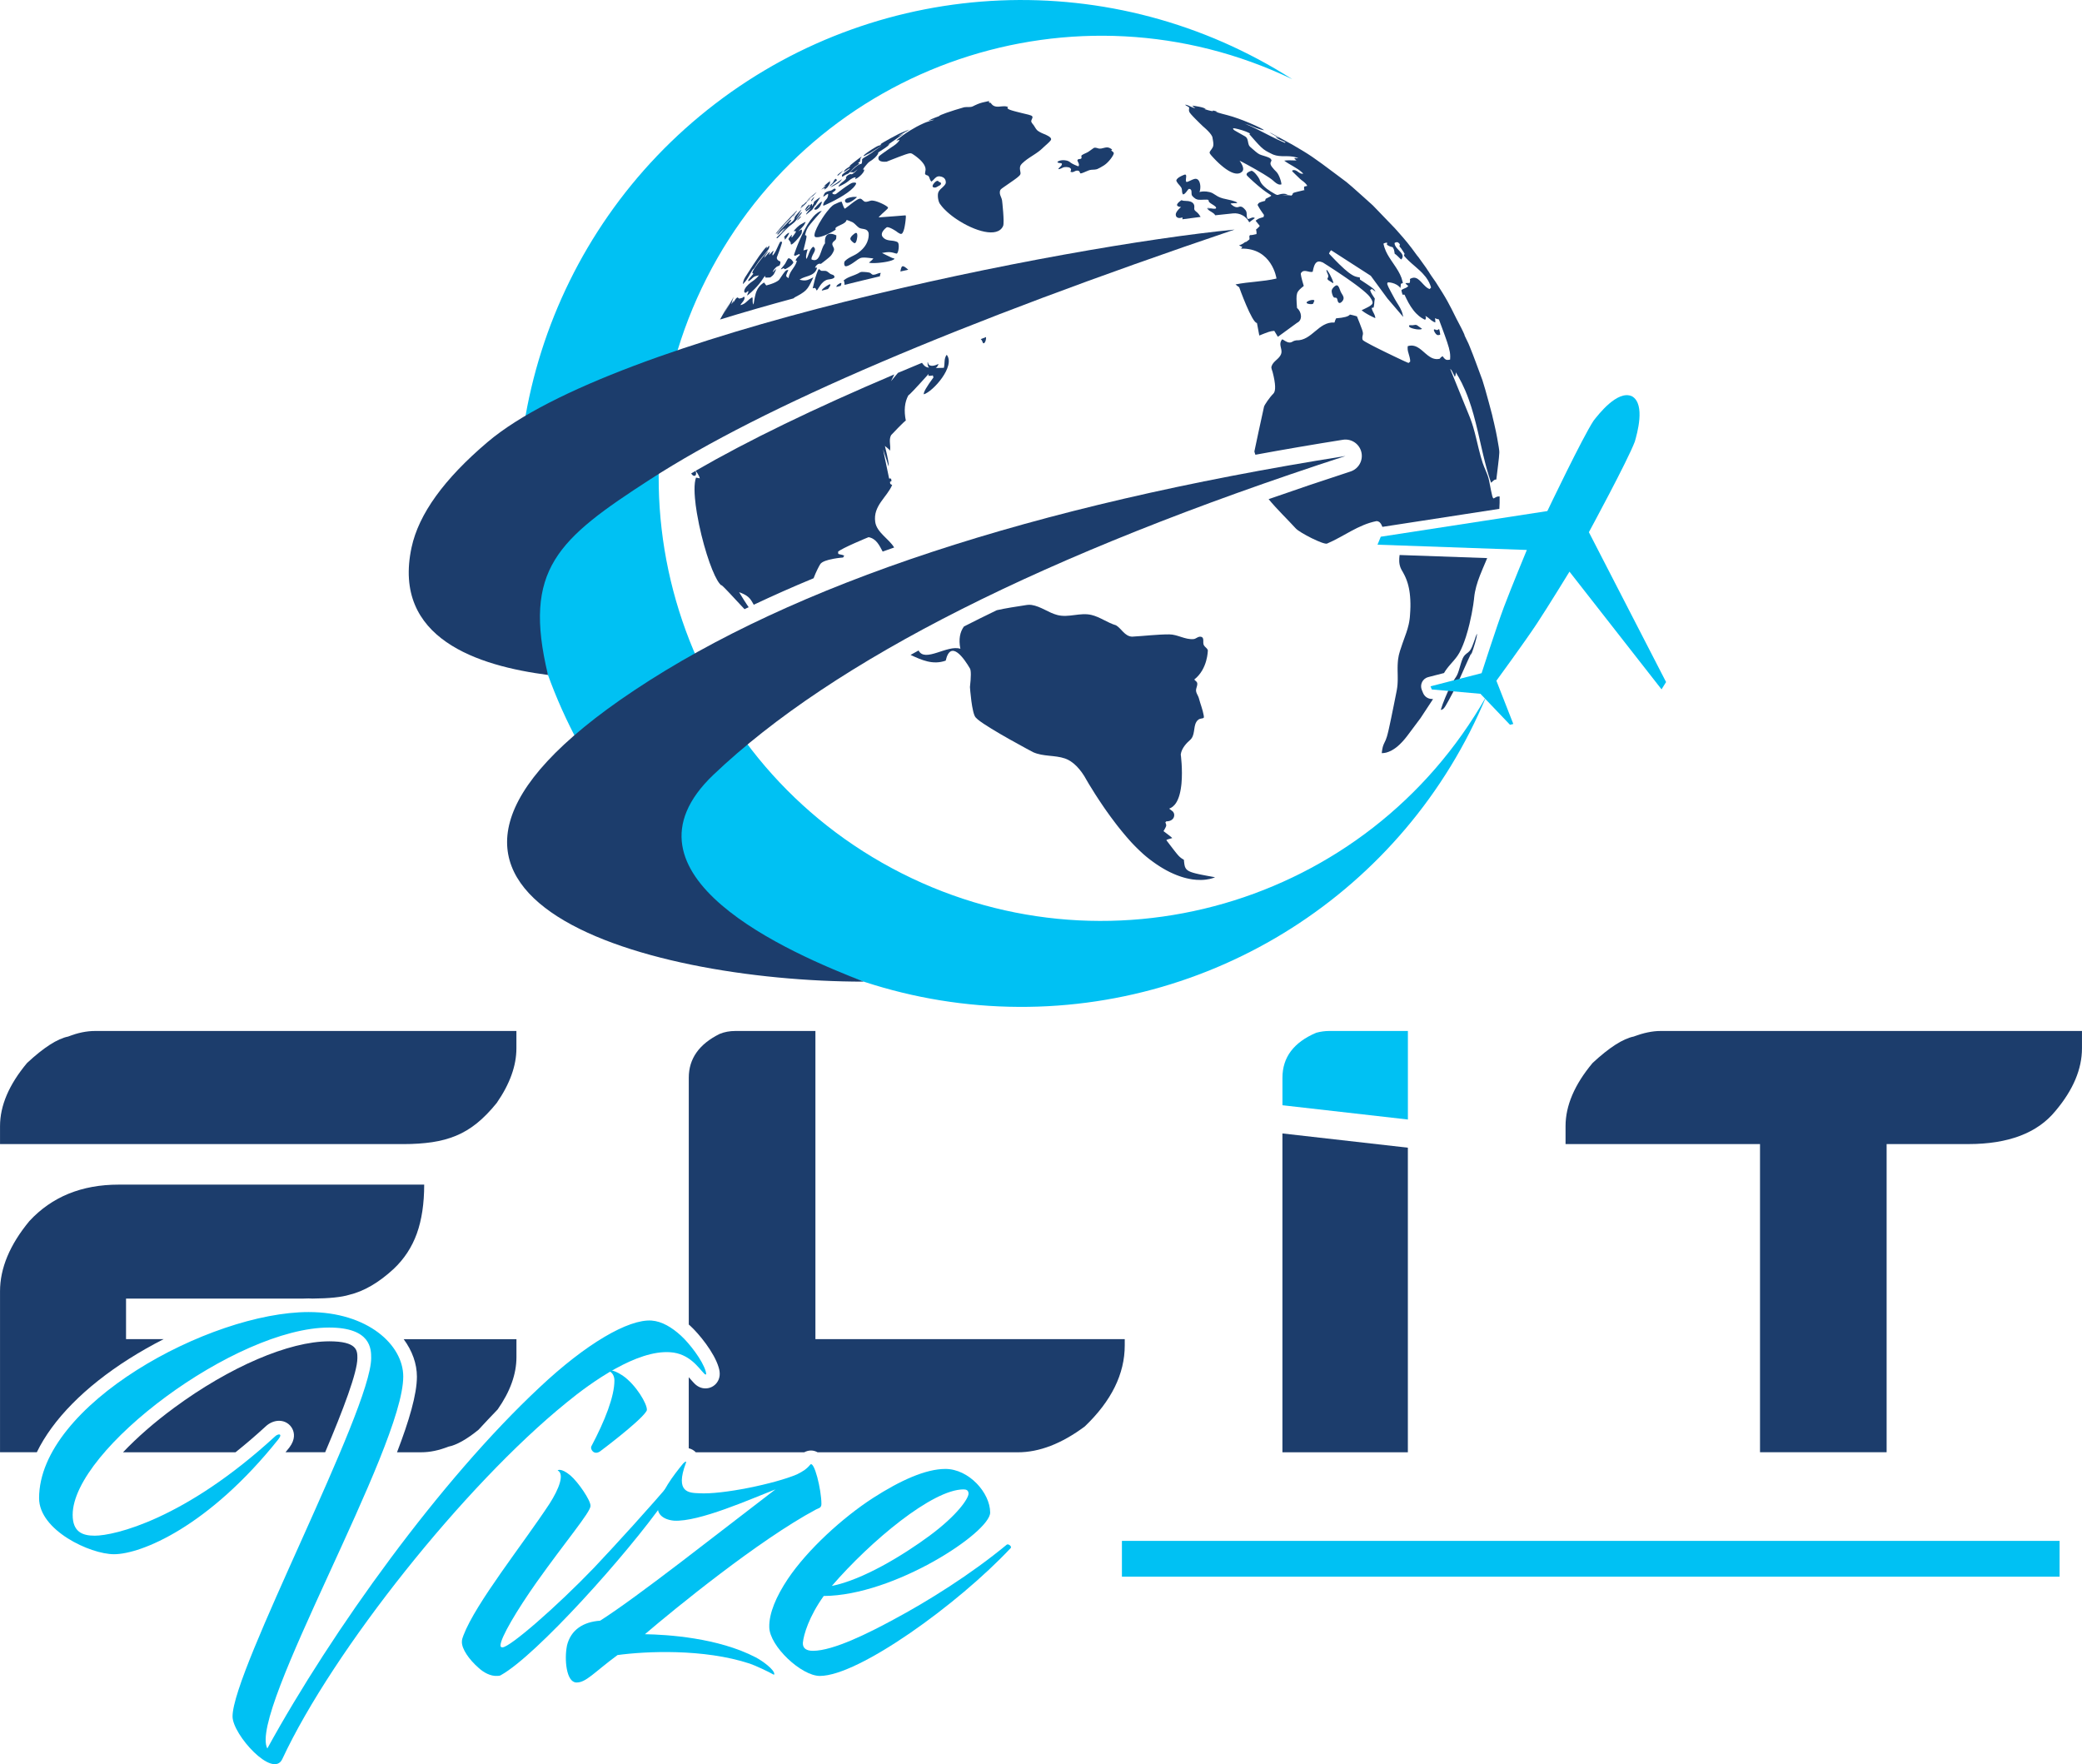
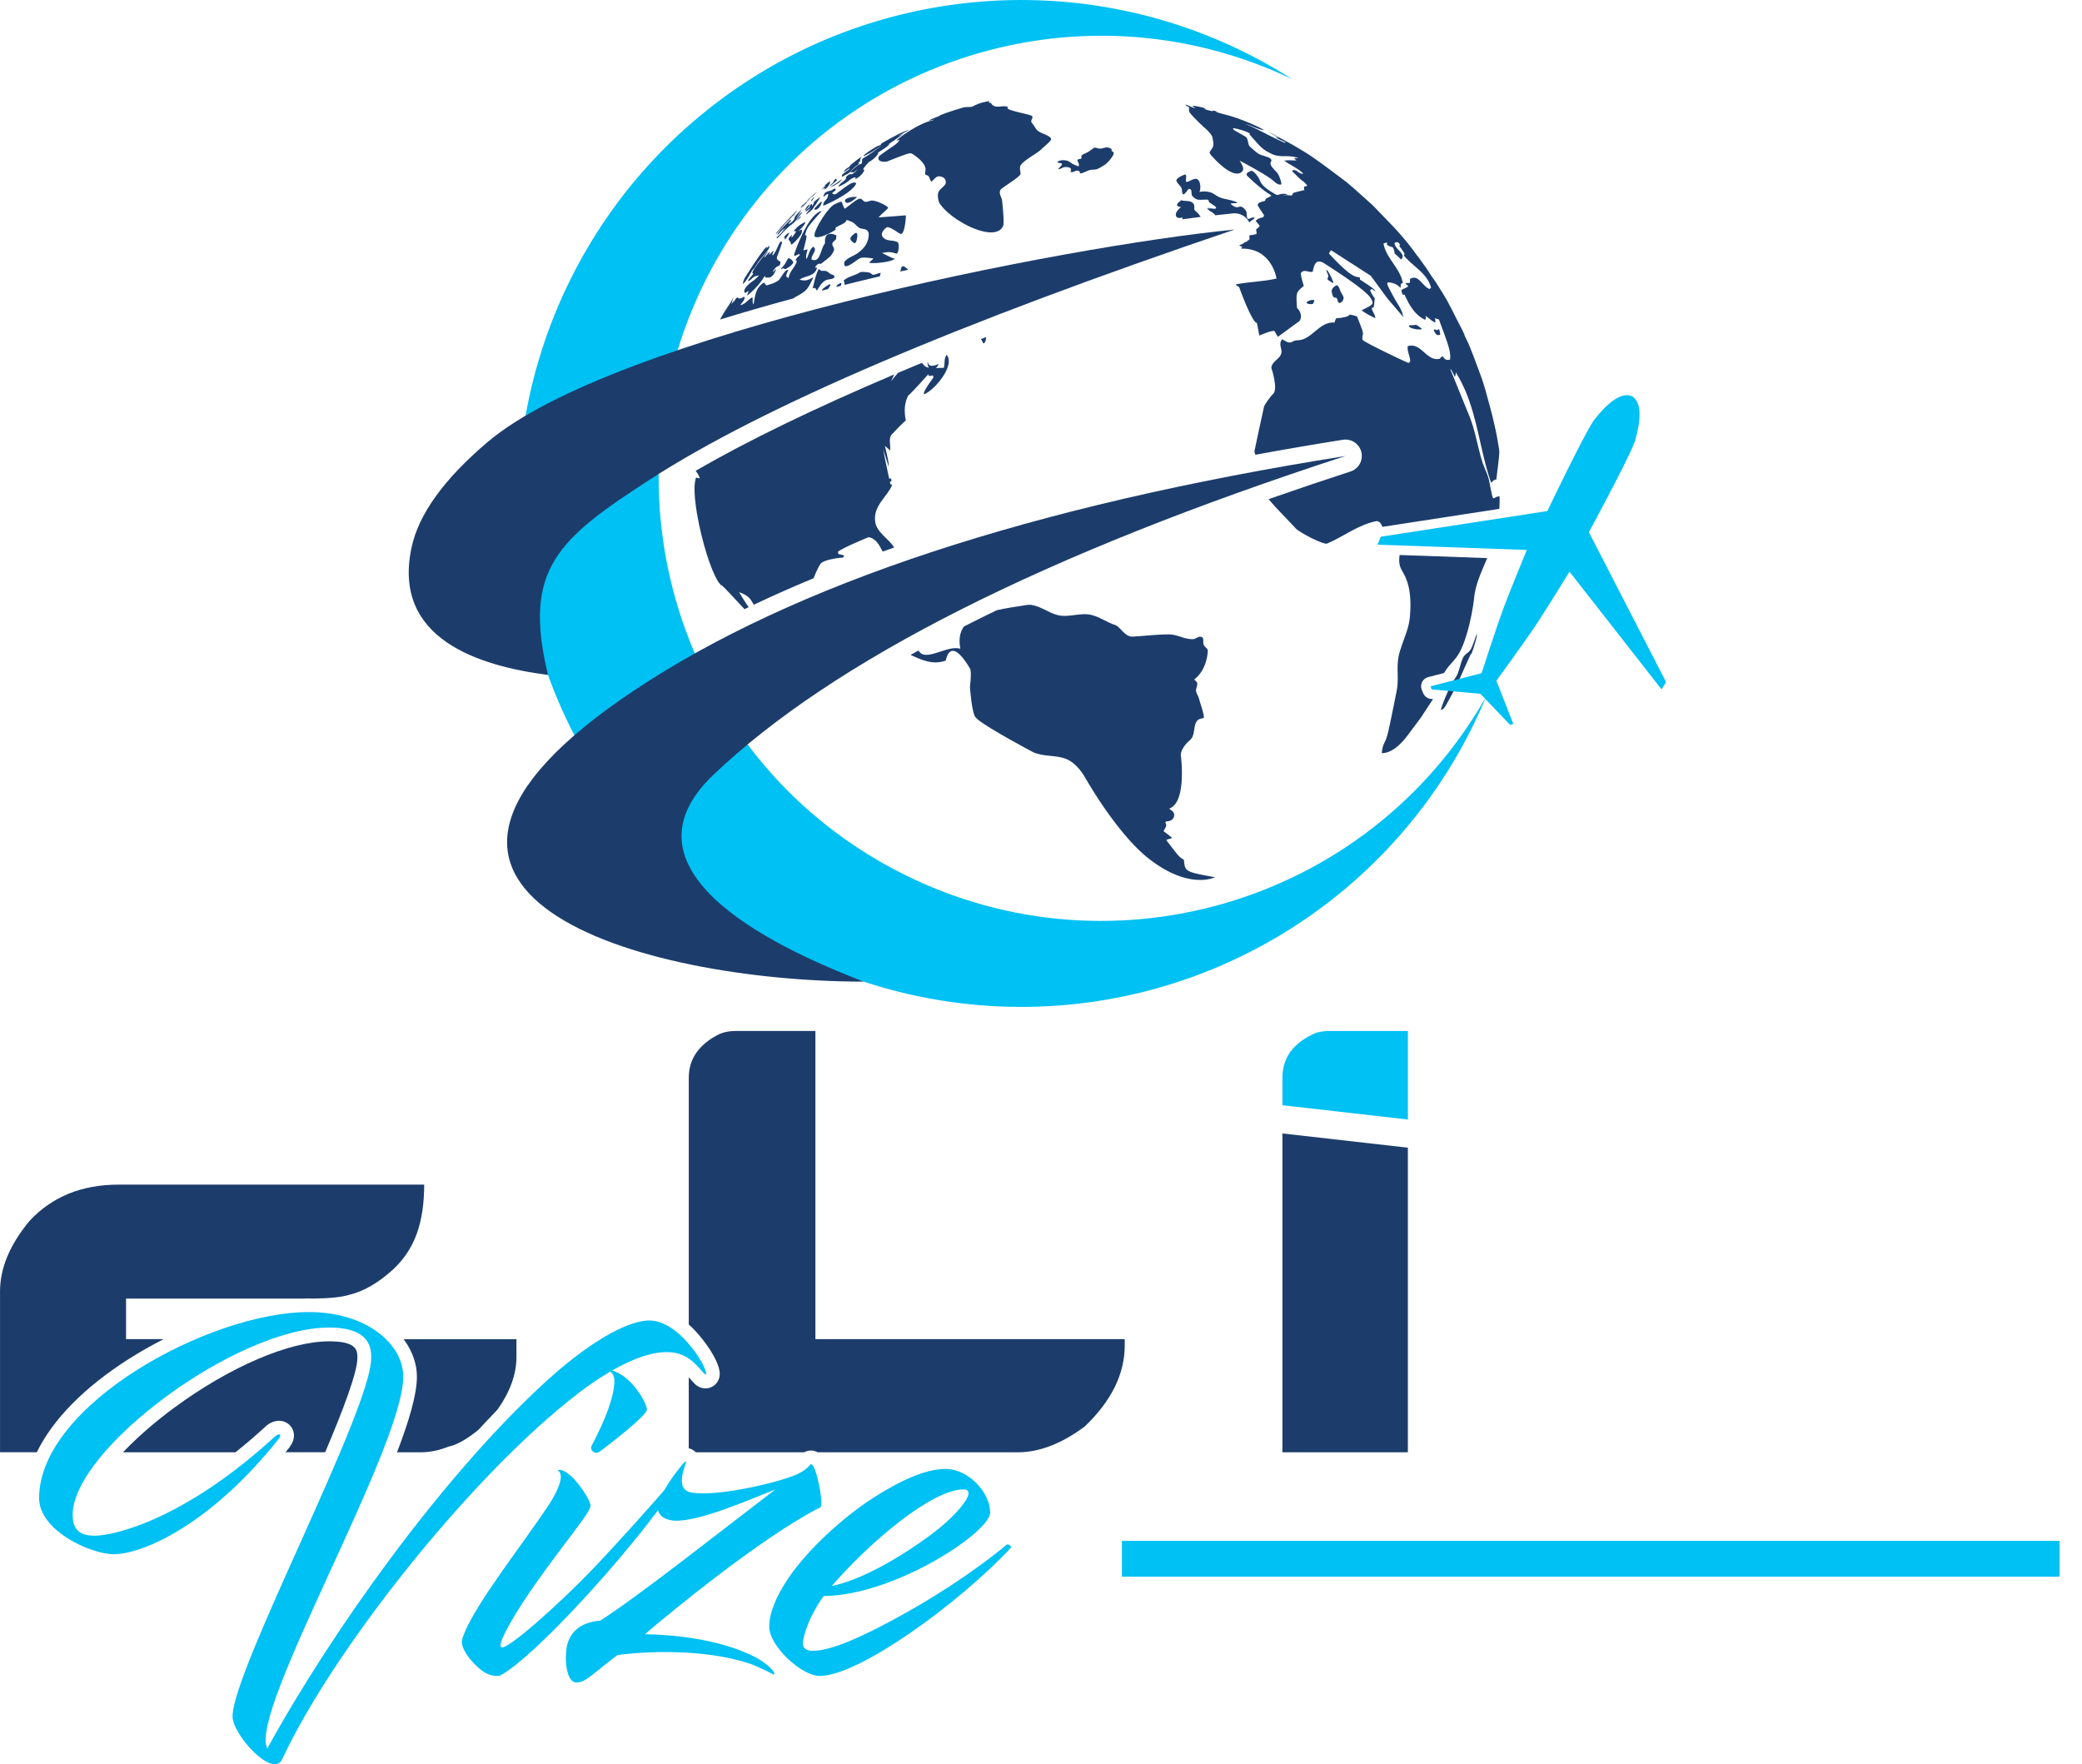
<svg xmlns="http://www.w3.org/2000/svg" id="Layer_2" data-name="Layer 2" viewBox="0 0 869.88 737.05">
  <defs>
    <style>
      .cls-1, .cls-2 {
        fill: #1c3d6c;
      }

      .cls-2, .cls-3 {
        fill-rule: evenodd;
      }

      .cls-4, .cls-3 {
        fill: #00c1f3;
      }
    </style>
  </defs>
  <g id="Layer_1-2" data-name="Layer 1">
    <g>
      <g>
        <path class="cls-1" d="M373.59,228.74c-2.17-3.65-7.28-6.27-7.91-10.67-.97-6.78,4.86-10.26,7.09-15.48-.08,.02-.08,.02-.09,.02-.21-.13-.49-.31-.71-.44-.04-.24-.11-.57-.15-.81,.2-.14,.46-.32,.67-.45-.06-.29-.14-.67-.2-.96-.25-.01-.57-.04-.81-.05l-2.55-12.19c.64,1.72,2.31,7.04,2.31,7.05q.43-.53-1.52-8.47c.68,.7,1.61,1.12,2.11,2.03,.46-2.15-.63-4.43,.47-6.52,.03-.05,5.64-5.97,6.16-6.09q-1.28-6.3,1.06-10.55,.57-.15,8.47-8.95c-.03,.24-.07,.56-.11,.8,.56,.04,1.33,0,1.86-.19l.27,.86q-4.34,5.85-4.04,7.06c3.83-1.13,13.36-11.78,9.57-16.52-1.26,1.61-.69,3.66-1.19,5.45-1.36,.04-2.47,.06-3.4,.07,.79-.45,1.14-1.57,1.14-1.59,0-.01,0-.04,0-.05-.01,0-.02-.02-.03-.02-.08,0-.1,.01-.31,.12-1.43,.71-2.4,.65-2.75,.59-.87-.15-1.12-.56-1.27-1.22-.06-.25-.1-.26-.14-.27,0,.01-.02,.03-.03,.04-.04,.15-.13,1.52,.59,2.28-1.49-.22-2.04-.78-2.94-2.04-3.4,1.4-6.74,2.8-10.03,4.19-.88,1.05-1.84,2.2-2.9,3.46,.49-1.01,.94-1.94,1.36-2.81-33.43,14.19-61.14,27.63-82.99,40.26,.11,.15,.22,.29,.32,.44,.18,.25,.35,.49,.51,.75,.19,.29,.36,.59,.5,.9,.16,.34,.3,.7,.4,1.07-.13-.03-.28-.06-.43-.09-.17-.04-.35-.07-.53-.1-.19-.04-.37-.07-.53-.1-.03,0-.06-.01-.09-.02-.22,.59-.38,1.32-.48,2.15-.21,1.71-.18,3.91,.03,6.39,.16,1.94,.44,4.05,.81,6.26,.26,1.56,.56,3.16,.9,4.78,.3,1.45,.64,2.91,.99,4.37,.34,1.39,.7,2.77,1.08,4.13,.37,1.32,.75,2.61,1.14,3.86,.38,1.22,.77,2.39,1.17,3.51,.38,1.06,.76,2.06,1.14,3,.36,.9,.73,1.73,1.09,2.48,.33,.7,.67,1.33,.99,1.89,.3,.51,.59,.96,.88,1.33,.23,.3,.45,.55,.66,.76,.02,0,.05,0,.07,0,.12,0,.25,.05,.65,.41,.18,.17,.43,.4,.75,.73,.22,.22,.47,.48,.77,.79,.23,.24,.49,.51,.78,.81,.24,.25,.5,.52,.78,.82,.25,.26,.52,.55,.8,.86,.26,.28,.53,.56,.82,.88,.26,.28,.53,.57,.82,.88,.26,.28,.54,.58,.82,.88,.27,.29,.56,.6,.86,.92,.28,.3,.57,.61,.87,.93,.28,.3,.57,.61,.87,.93,.07,.07,.14,.15,.21,.22,.57-.28,1.15-.55,1.72-.83-.27-.4-.56-.81-.85-1.26-.36-.54-.73-1.11-1.12-1.73-.34-.54-.7-1.11-1.07-1.72-.3-.49-.61-1-.94-1.55,.19,.07,.36,.13,.53,.2,.22,.08,.43,.17,.63,.25,.23,.1,.44,.19,.64,.29,.24,.11,.46,.23,.66,.34,.25,.14,.48,.28,.69,.43,.27,.19,.51,.38,.73,.57,.32,.29,.59,.59,.83,.89,.4,.52,.72,1.08,1.06,1.67,.04,.07,.08,.14,.12,.22,.07,.13,.15,.25,.22,.38,8.03-3.8,16.37-7.5,25-11.07,.96-2.57,2.32-5.21,2.82-5.94,1.44-2.11,9.42-2.73,9.49-2.72,.15-.23,.34-.54,.49-.77-.77-.46-1.68-.42-2.49-.74-.03-.27-.06-.62-.09-.89,1.21-1.35,12.7-6.11,12.76-6.1,3.26,.64,4.48,3.42,5.88,6.02,1.6-.58,3.22-1.15,4.84-1.72Z" />
-         <path class="cls-1" d="M288.97,198.05c.11,.17,.23,.3,.34,.4,.18,.17,.36,.26,.52,.31,.23,.06,.42,.03,.53,0,.06-.02,.11-.04,.11-.04,.2-.14,.33-.42,.36-.78,.02-.32-.06-.64-.1-.78-.04-.14-.1-.28-.16-.41-.6,.35-1.19,.69-1.78,1.04,0,0,0,0,0,0,.05,.1,.11,.19,.17,.28Z" />
        <path class="cls-1" d="M331.76,124.38c.34-.18,.66-.35,.96-.51,.35-.19,.67-.37,.97-.53,.37-.21,.7-.4,1.01-.59,.44-.27,.82-.53,1.16-.79,1.25-.95,1.93-1.93,2.82-3.7,0-.02,.02-.03,.03-.05,.03-.06,.06-.12,.09-.18,.17-.34,.34-.71,.53-1.11,0,0,0,0,0,0,.16-.34,.33-.7,.51-1.08-.22,.11-.41,.22-.6,.31-.33,.17-.62,.32-.89,.44-.04,.02-.08,.04-.12,.06,0,0,0,0-.01,0,0,0,0,0,0,0-.32,.15-.61,.26-.89,.34-.26,.08-.5,.13-.76,.15-.21,.02-.43,.03-.67,.02-.19,0-.39-.03-.61-.06-.18-.02-.38-.06-.58-.1-.18-.03-.37-.07-.57-.12-.03,0-.06-.01-.09-.02,.07-.05,.14-.09,.21-.14,.33-.23,.69-.42,1.06-.58,.29-.13,.59-.24,.9-.35,.28-.1,.57-.19,.85-.28,.25-.08,.5-.16,.75-.25,.04-.02,.09-.03,.13-.05,0,0,0,0,0,0h0c.33-.12,.65-.25,.96-.4h0c.5-.24,.96-.54,1.35-.93,0,0,0,0,0,0,.26-.26,.49-.56,.69-.91,0,0,0,0,0-.01,.03-.06,.06-.12,.09-.18,.03-.06,.06-.11,.09-.17,.1-.23,.19-.47,.26-.74-.07-.02-.14-.04-.22-.05,0,0,0,0-.01,0-.21-.03-.45-.03-.64,.02,0,0,.02-.05,.05-.12,.11-.24,.41-.8,.91-1.18,0,0,.01,0,.02-.02,.18-.13,.38-.24,.61-.3,.04-.01,.09-.02,.13-.03,.07-.01,.13-.02,.2-.02,.17,0,.36,.01,.55,.06,.08-.06,.15-.11,.23-.17,.77-.59,1.39-1.07,1.89-1.47,0,0,0,0,0,0,2.02-1.59,2.17-1.84,2.86-3,.12-.21,.25-.47,.35-.74h0c.05-.14,.1-.28,.13-.4,.04-.19,.03-.36,0-.53-.04-.2-.11-.39-.2-.57-.08-.17-.18-.34-.26-.5h0c-.09-.18-.17-.37-.21-.56h0c-.04-.16-.06-.33-.02-.51,.03-.18,.1-.33,.19-.47,.13-.21,.31-.39,.5-.55,.31-.26,.63-.5,.82-.87,0-.01,.01-.02,.02-.03,.11-.29,.11-.59,.11-.89,0-.21,0-.41,.04-.62,0,0-.05-.03-.13-.06-.11-.06-.29-.14-.52-.23-.16-.06-.35-.13-.56-.19h0c-.19-.06-.39-.1-.6-.14-.22-.04-.45-.06-.68-.05h0c-.31,0-.62,.06-.91,.18-.45,.19-.84,.56-1.09,1.19-.12,.3-.2,.65-.25,1.07-.03,.25-.04,.53-.03,.84,0,.22,.01,.45,.03,.71-.11,.12-.21,.26-.31,.4-.34,.51-.62,1.16-.88,1.84-.17,.46-.33,.94-.5,1.41-.21,.58-.42,1.14-.66,1.64h0c-.22,.44-.46,.83-.75,1.12-.04,.04-.07,.07-.11,.11-.11,.1-.24,.19-.37,.27,0,0,0,0,0,0-.26,.15-.54,.23-.87,.23-.19,0-.39-.03-.61-.09-.17-.05-.34-.11-.53-.19-.02,0-.03-.01-.05-.02-.05-.29,0-.59,.08-.89,.17-.59,.52-1.19,.83-1.77,.04-.08,.09-.16,.13-.24,0-.01,0-.02,.02-.03,.12-.24,.22-.47,.29-.7,.03-.09,.05-.17,.06-.25,.02-.12,.03-.23,.03-.35,0,0,0,0,0,0,0-.21-.07-.41-.19-.6-.05-.08-.13-.16-.21-.23-.05-.05-.12-.09-.18-.14,0,0,0,0,0,0-.06-.04-.12-.09-.19-.13-.78,.62-1.22,1.44-1.57,2.3-.22,.54-.42,1.1-.63,1.64-.16,.41-.34,.81-.56,1.18-.06-.08-.1-.18-.13-.3-.06-.22-.07-.5-.05-.8,.02-.34,.08-.71,.16-1.07,.1-.46,.22-.91,.32-1.24,.11-.35,.19-.59,.19-.6-.07,0-.1,0-.47,.09-.19,.05-.47,.12-.88,.24-.13,.04-.28,.07-.44,.12,.05-.21,.1-.41,.15-.6,.11-.43,.21-.84,.3-1.21,.11-.45,.21-.85,.29-1.2,.06-.26,.12-.5,.17-.71,.01-.05,.02-.11,.04-.15,.03-.11,.05-.21,.07-.31,.11-.48,.18-.83,.22-1.08,.08-.46,.06-.64,0-.83-.01-.04-.02-.08-.04-.12-.13-.05-.29-.1-.43-.15-.03-.01-.07-.02-.1-.04,.1-.36,.18-.68,.27-.98h0c.15-.52,.3-.95,.51-1.39,0,0,0,0,0,0,0-.01,.01-.02,.02-.04,0,0,0,0,0,0,.02-.04,.04-.09,.06-.13,.04-.08,.09-.17,.14-.25,.03-.05,.06-.1,.08-.15,0,0,0,0,0-.01,0,0,0,0,0-.01,0,0,0,0,0-.01,0-.01,.01-.02,.02-.03,.02-.04,.04-.07,.07-.11,0,0,0,0,0-.01,.57-.92,1.5-2.05,3.22-4.02,0,0,0,0,0,0,.73-.83,1.59-1.81,2.63-2.99-.32,.06-.45,.09-.66,.18,0,0-.01,0-.02,0-.15,.07-.35,.17-.68,.35-.15,.09-.3,.19-.45,.3-.47,.33-.92,.73-1.37,1.19-.13,.14-.26,.28-.39,.42-.83,.92-1.62,2.02-2.36,3.21-.08,.12-.15,.24-.22,.36,0,0,0,0,0,.01-.01,.02-.02,.03-.03,.05,0,0,0,0,0,0,0,.01-.02,.03-.02,.04,0,.01-.02,.03-.03,.04,0,0,0,0,0,.01,0,0,0,0,0,.01-.02,.04-.04,.08-.07,.11,0,.02-.02,.03-.03,.05-.31,.52-.6,1.05-.89,1.59-.03,.06-.06,.11-.09,.17-.03,.06-.07,.12-.1,.19,0,0,0,.02-.01,.03h0c-.34,.65-.66,1.3-.96,1.94-.29,.62-.57,1.24-.83,1.84-.23,.54-.45,1.06-.66,1.56-.02,.06-.04,.11-.07,.16,0,0,0,0,0,.01-.09,.21-.17,.42-.25,.62-.15,.37-.28,.73-.41,1.06-.24,.63-.44,1.18-.6,1.64-.28,.79-.43,1.27-.43,1.3,.02,.02,.04,.04,.06,.06,.09,.1,.2,.22,.29,.31,.07-.02,.13-.05,.2-.07,.35-.13,.68-.28,1.01-.43,.22-.1,.45-.21,.68-.29,.03,.05,.06,.11,.1,.17,.04,.07,.09,.15,.13,.21-1.15,1.12-1.32,1.31-1.75,2.12l.09,.34h0c.05,0,.11-.01,.18-.02,.08,0,.17-.01,.24-.02-.07,.31-.16,.61-.28,.9-.01,.03-.03,.07-.04,.1,0,.02-.01,.03-.02,.05-.11,.26-.24,.51-.37,.76-.03,.05-.06,.11-.09,.16-.08,.15-.17,.29-.26,.43-.04,.06-.08,.12-.12,.18-.32,.49-.66,.98-.99,1.47-.03,.05-.06,.1-.1,.15-.35,.54-.66,1.1-.88,1.71-.16,.43-.27,.87-.32,1.36-.16-.09-.3-.17-.42-.24-.19-.11-.33-.22-.42-.33h0c-.17-.2-.21-.42-.12-.79,0,0,0,0,0,0,.11-.43,.4-1.04,.86-2.03-.04,0-.08,0-.11,0-.31,.02-.54,.04-.76,.16h0c-.15,.08-.3,.2-.48,.39-.47,.5-1.12,1.48-2.42,3.42-.06,.08-.23,.3-.68,.61h0c-.24,.16-.56,.35-.99,.56-.25,.12-.54,.25-.88,.38-.25,.1-.52,.2-.83,.31h0c-.24,.08-.51,.17-.78,.25-.24,.07-.49,.15-.76,.22-.18,.05-.35,.1-.54,.15-.04-.03-.07-.07-.1-.11,0,0,0,0,0,0-.13-.14-.24-.3-.35-.46-.1-.17-.21-.33-.34-.47-.05-.06-.1-.12-.17-.17-.21,.13-.4,.26-.59,.4-.56,.41-1.02,.84-1.41,1.31-.49,.59-.85,1.24-1.14,1.97-.09,.22-.17,.46-.25,.7-.02,.05-.03,.11-.05,.16-.02,.07-.04,.13-.06,.2-.1,.36-.19,.74-.28,1.13-.12,.54-.22,1.11-.33,1.73-.09,.5-.17,1.02-.26,1.59-.14-.19-.22-.38-.28-.58-.09-.31-.09-.64-.09-.97,.01-.36,.03-.72-.03-1.07-.03-.14-.06-.28-.12-.42-.13,.06-.25,.14-.37,.21-.36,.23-.7,.5-1.03,.79-.39,.35-.77,.71-1.17,1.05-.31,.26-.63,.51-.97,.71-.25,.15-.51,.27-.78,.36-.21,.07-.43,.13-.66,.17,.59-1.13,1.87-1.89,1.76-3.4,0,0,0,0,0,0,0,0,0,0,0,0-.02,0-.04,0-.06-.01,0,0,0,0,0,0-.11-.02-.24-.05-.35-.07-.11,.11-.19,.2-.28,.27-.16,.13-.36,.21-.77,.31-.18,.04-.41,.09-.68,.15-.03,0-.06,.01-.09,.02-.11-.09-.24-.18-.38-.27-.14-.09-.28-.16-.41-.22-.05,.03-.08,.06-.12,.09-.79,.52-1.07,1.46-1.62,2.17,.01-.09,.03-.18,.06-.27,.06-.25,.13-.52,.21-.73q-.39,.54-.97,1.63c.05-.36,.08-.6,.13-.84,.1-.46,.28-.93,.81-2.31-.9,1.61-1.3,2.31-2.01,3.5-.55,.92-1.29,2.13-2.61,4.27,0,0,0,0,0,0,0,0,0,0,0,0,0-.01,.01-.02,.02-.03,.91-1.68,1.95-3.28,2.88-4.95,0,0-.89,1.27-2.17,3.42-.56,.94-1.19,2.05-1.85,3.29,9.96-3.06,20.21-6,30.61-8.81,.15-.08,.31-.16,.45-.24Z" />
        <path class="cls-1" d="M376.19,113.43c1.1-.25,2.2-.5,3.29-.75-2.53-2.25-2.83-1.82-3.29,.75Z" />
        <path class="cls-1" d="M352.86,118.5c0,.17,0,.34,0,.52,4.92-1.23,9.85-2.43,14.78-3.59,0-.01,0-.03,0-.04,.04-.37,.1-.71,.2-.98,.05-.15,.11-.29,.18-.4-.21,0-.41,.03-.6,.07-.37,.08-.72,.22-1.07,.35-.33,.13-.67,.25-1.03,.31-.17,.03-.34,.05-.53,.04-.07,0-.14-.02-.21-.04-.13-.04-.27-.13-.46-.29-.09-.07-.19-.16-.3-.26-.03-.02-.06-.05-.1-.09-.09-.07-.25-.15-.52-.22-.16-.04-.36-.09-.62-.12-.19-.03-.41-.05-.66-.08-.2-.02-.43-.03-.68-.05-.21-.01-.44-.02-.7-.03,0,0,0,0,0,0-.03,0-.06,0-.1,0-.17,0-.3,0-.41,0-.07,0-.14,.01-.2,.02-.01,0-.02,0-.03,0h0c-.14,.03-.26,.07-.42,.14-.04,.01-.07,.03-.11,.05-.23,.15-.48,.28-.73,.41-.02,.01-.04,.02-.06,.03-.08,.04-.17,.08-.25,.12-.28,.14-.57,.26-.86,.38,0,0,0,0,0,0-.23,.09-.45,.18-.68,.27-.12,.05-.24,.09-.37,.14-.35,.13-.7,.27-1.05,.41h0c-.14,.06-.28,.11-.42,.17-.23,.1-.46,.2-.68,.31-.49,.24-.96,.54-1.41,.88-.08,.06-.17,.12-.25,.18,.01,.03,.02,.05,.03,.08,.09,.19,.16,.39,.21,.59,.06,.23,.09,.47,.1,.72Z" />
        <path class="cls-1" d="M502.96,269.5c-.59-1.1,.44-3.18-1.24-3.48-1.2-.21-1.97,.89-3.06,.98-3.55,.3-6.65-1.96-10.14-1.97-5.2,0-10.36,.67-15.54,.95-3.11-.17-4.4-3.39-6.71-4.75-3.54-1.03-6.72-3.51-10.34-4.34-4.73-1.08-9.41,1.27-14.15,.05-3.75-.96-6.89-3.61-10.78-4.21-.56-.09-1.34-.09-1.9,0-4.55,.69-8.84,1.35-12.64,2.2-4.67,2.26-9.25,4.52-13.72,6.8-1.67,2.32-2.28,5.32-1.49,9.32-5.42-1.83-14.81,5.92-17.46,.7-1.12,.62-2.24,1.24-3.35,1.86,4.65,2.15,9.3,4.29,14.68,2.39,2.09-9.12,7.78-.75,10.13,3.27q.74,1.27,0,7.77c0,.1,.77,11.15,2.43,12.74,.27,.26,.62,.62,.91,.86,4.91,4.01,22.92,13.54,23.06,13.61,4.26,1.9,8.99,1.15,13.32,2.63,3.3,1.13,6.52,4.37,9.07,9.12,.04,.07,1.33,2.33,3.49,5.71,.11,.17,.23,.36,.35,.54,.11,.18,.23,.35,.35,.54,.11,.18,.23,.36,.35,.54,.12,.18,.23,.35,.35,.54,.12,.18,.24,.36,.36,.54s.23,.35,.36,.54c.12,.18,.24,.36,.36,.54,.12,.18,.24,.36,.36,.54,.12,.17,.24,.35,.36,.53,.12,.18,.24,.35,.36,.53,.12,.18,.24,.35,.36,.53,.12,.17,.25,.35,.37,.53,.12,.18,.24,.35,.37,.53,.12,.17,.25,.35,.38,.53,.12,.18,.25,.35,.38,.53,.13,.18,.25,.35,.38,.53,.13,.18,.26,.35,.38,.53,.13,.17,.25,.35,.38,.52,.13,.17,.26,.35,.39,.52,.13,.17,.26,.35,.39,.52,.13,.17,.26,.35,.39,.52,.13,.17,.26,.35,.39,.52,.13,.17,.26,.35,.39,.52,.13,.17,.27,.35,.4,.52,.13,.17,.27,.35,.4,.52,.14,.17,.27,.35,.41,.52,.14,.17,.27,.34,.41,.51,.14,.17,.27,.34,.41,.51,.14,.17,.27,.34,.41,.51,.14,.17,.28,.34,.42,.51,.14,.17,.28,.34,.42,.51,.14,.17,.29,.34,.43,.51,.14,.17,.29,.34,.43,.51,.14,.17,.29,.34,.43,.51,.15,.17,.3,.34,.44,.51,.15,.17,.29,.34,.44,.5,.15,.17,.3,.33,.44,.5,.15,.17,.3,.33,.45,.5,.15,.16,.3,.33,.45,.5,.15,.17,.31,.33,.47,.49,.16,.17,.31,.33,.47,.49,.16,.17,.32,.33,.48,.49,.16,.17,.32,.33,.49,.49,.16,.16,.32,.33,.49,.49,.17,.16,.33,.32,.5,.48,.17,.16,.33,.32,.5,.48,.17,.16,.34,.32,.51,.48,.17,.16,.35,.32,.52,.48,.18,.16,.35,.32,.53,.48,.18,.16,.37,.32,.55,.47s.37,.32,.55,.47c.19,.16,.39,.31,.58,.47,.19,.16,.38,.31,.58,.46,.04,.03,.08,.07,.12,.1,.16,.12,.32,.24,.48,.36,.2,.15,.4,.31,.61,.45,.2,.15,.41,.31,.61,.45,.22,.16,.43,.3,.64,.45,.21,.15,.43,.31,.64,.45,.23,.15,.45,.3,.67,.44,.22,.15,.45,.3,.67,.44,.23,.15,.46,.29,.69,.43,.24,.14,.47,.29,.7,.42,.25,.14,.49,.28,.73,.42,.25,.14,.5,.28,.75,.42,.27,.14,.53,.28,.79,.41,.27,.14,.53,.28,.79,.4,.28,.14,.55,.26,.83,.38,.29,.13,.57,.26,.86,.38,.3,.13,.6,.26,.89,.37,.33,.13,.64,.24,.96,.36,.34,.12,.68,.24,1.01,.35,.35,.11,.7,.22,1.04,.32,.38,.11,.76,.21,1.13,.3,.42,.1,.84,.2,1.24,.27,.47,.09,.93,.17,1.37,.24,.55,.08,1.07,.13,1.57,.16,.71,.05,1.38,.07,1.99,.06,1.49-.03,2.71-.21,3.64-.43,.45-.1,.84-.21,1.15-.31,.65-.21,1-.39,1.02-.4-.33-.06-.64-.12-.96-.17-.41-.08-.82-.15-1.2-.22-.42-.08-.82-.15-1.21-.22-.42-.08-.81-.15-1.2-.23-.41-.08-.81-.16-1.18-.23-.43-.09-.82-.17-1.2-.25-.41-.09-.8-.18-1.15-.27-.39-.1-.74-.19-1.07-.29-.35-.1-.66-.21-.95-.32-.3-.12-.57-.23-.81-.36-.24-.13-.46-.26-.64-.41-.18-.14-.33-.29-.46-.45-.12-.15-.23-.31-.32-.48-.08-.16-.15-.32-.22-.5-.06-.16-.1-.33-.14-.52-.04-.17-.07-.34-.1-.53-.03-.17-.05-.34-.07-.53-.02-.17-.04-.35-.06-.53-.02-.17-.03-.35-.05-.54,0-.08-.01-.16-.02-.24-.13-.08-.26-.15-.37-.22-.24-.14-.45-.27-.65-.41-.19-.13-.37-.27-.55-.43-.15-.13-.3-.27-.47-.44-.13-.13-.27-.28-.42-.45-.12-.14-.25-.29-.39-.46-.12-.14-.25-.3-.38-.46-.12-.15-.24-.3-.37-.47-.12-.15-.24-.31-.37-.47-.12-.15-.24-.31-.37-.47-.12-.15-.24-.31-.36-.47-.12-.15-.24-.31-.36-.47-.12-.15-.24-.31-.36-.47-.12-.15-.24-.31-.36-.47-.12-.15-.24-.31-.36-.47-.12-.15-.24-.31-.36-.47-.12-.16-.23-.31-.36-.48-.12-.15-.24-.31-.36-.48-.04-.05-.07-.1-.11-.15,.38-.28,.4-.28,2.33-.82,.04-.01,.07-.02,.11-.03-.04-.1-.07-.15-.43-.45-.13-.11-.31-.25-.55-.44-.16-.12-.34-.27-.56-.44-.17-.13-.36-.28-.57-.43-.17-.13-.36-.28-.57-.43-.18-.14-.37-.28-.57-.43-.13-.1-.25-.19-.38-.29,.04-.07,.08-.13,.12-.2,.13-.23,.25-.43,.35-.61,.13-.23,.24-.43,.33-.61,.12-.23,.2-.42,.26-.59,.07-.21,.09-.38,.07-.56-.01-.16-.06-.33-.13-.52-.05-.15-.12-.31-.21-.5,0-.02-.01-.03-.02-.04,.11-.13,.26-.31,.38-.45,.97,0,1.7-.23,2.22-.58,.3-.2,.54-.44,.71-.7,.13-.19,.22-.4,.29-.61,.06-.19,.1-.38,.11-.57,0-.18,0-.36-.03-.54-.03-.18-.08-.35-.15-.51-.08-.18-.17-.34-.29-.48-.07-.08-.14-.15-.21-.21l-.29-.23-.55-.43-.55-.43-.03-.03c.55-.19,1.04-.48,1.49-.84,.26-.21,.51-.45,.74-.71,.19-.21,.36-.44,.53-.68,.14-.21,.27-.42,.4-.65,.11-.2,.22-.41,.32-.63,.09-.2,.19-.41,.27-.62,.08-.2,.16-.4,.23-.61,.07-.2,.13-.4,.2-.6,.06-.19,.11-.39,.17-.59,.05-.19,.11-.39,.15-.59,.05-.19,.09-.39,.13-.59,.04-.19,.08-.39,.11-.58,.04-.19,.07-.39,.11-.58,.03-.19,.06-.38,.08-.58,.03-.19,.05-.38,.08-.57,.02-.19,.04-.38,.07-.57,.02-.19,.04-.38,.06-.57,.53-5.87-.29-11.96-.31-12.07,.34-2.75,2.76-5.07,3.78-5.94,2.34-1.99,1.36-5.24,2.71-7.62,.61-1.06,1.37-1.33,2.04-1.44,1.16-.2,1.25-.22,1.06-1.34-.43-2.46-1.39-4.76-2.02-7.16-.35-1.34-1.54-2.46-1.09-4.02,.53-1.8,.72-2.47-.29-3.24-.19-.14-.41-.37-.53-.57,5.62-4.37,5.66-12.13,5.65-12.2-.02-.08-.05-.19-.09-.27-.38-.74-1.18-1.11-1.57-1.85Z" />
        <path class="cls-1" d="M464.66,63.19c-.14-.11-.27-.23-.37-.38,.05-.1,.07-.12,.19-.16,.04-.01,.08-.02,.15-.04-.02-.06-.03-.14-.06-.19-.1-.09-.25-.2-.42-.31-.36-.23-.85-.46-1.35-.51-.12,0-.28-.02-.4-.01-.78,.02-1.51,.34-2.28,.46-.26,.04-.53,.06-.8,.04-.07,0-.13-.02-.2-.03-.69-.13-1.35-.54-2.07-.27-.16,.1-.31,.2-.46,.3-.26,.18-.52,.37-.78,.56-.26,.19-.53,.38-.8,.57-.14,.09-.28,.19-.42,.28-.18,.11-.38,.21-.57,.3-.42,.2-.86,.38-1.28,.59-.26,.13-.51,.27-.74,.44-.06,.05-.11,.1-.14,.15-.1,.16-.06,.35-.03,.54,.04,.18,.08,.37,.02,.53-.02,.05-.04,.1-.08,.14-.39,.43-1.05,.06-1.44,.49,0,0,0,0,0,0-.06,.07-.13,.16-.19,.23,0,.11,.03,.21,.07,.32,.06,.18,.14,.35,.23,.52,.09,.17,.18,.34,.24,.52,.07,.17,.11,.35,.12,.53,0,.17-.03,.35-.13,.54-.02,.05-.05,.1-.08,.15-.06,0-.2-.05-.39-.12-.28-.1-.68-.26-1.09-.45-.32-.14-.65-.3-.94-.45-.31-.16-.59-.32-.79-.47-.08-.06-.15-.11-.2-.16-.12-.12-.26-.22-.42-.32-.31-.19-.68-.33-1.08-.43-1.03-.25-2.24-.21-3.06,.07-.04,.01-.09,.03-.13,.05-.23,.09-.43,.2-.57,.33,0,0,0,0,0,0,0,0,0,0,0,0,0,0,0,0,0,0-.05,.05-.1,.1-.14,.16,.13,.18,.28,.27,.45,.33,0,0,0,0,.01,0,.17,.06,.36,.08,.55,.09,.05,0,.1,0,.15,.01,.26,.02,.52,.05,.74,.22,0,.01,0,.02,0,.03,0,0,0,0,0,0,0,0,0,0,0,.01,0,.2-.03,.38-.1,.53,0,0,0,0,0,0,0,.02-.01,.04-.02,.05-.06,.13-.14,.25-.24,.36-.03,.04-.07,.07-.11,.11-.02,.02-.05,.05-.07,.07,0,0,0,0,0,0-.22,.21-.46,.4-.65,.63,0,0,0,0,0,0-.13,.15-.24,.31-.3,.51,.25,.08,.8-.12,1.29-.34,.04-.02,.08-.04,.13-.06,.17-.08,.32-.16,.45-.23,.08-.04,.18-.08,.3-.11,.31-.09,.72-.14,1.15-.13,.57,0,1.16,.12,1.55,.37,.2,.13,.34,.29,.4,.5,.05,.15,.05,.33-.01,.54-.04,.16-.11,.32-.23,.51,.02,.02,.05,.03,.07,.04,.64,.38,1.16,.11,1.69-.15,.32-.16,.63-.31,.97-.32,.41-.01,.67,.05,.85,.18,.16,.11,.26,.28,.35,.51,.05,.12,.09,.26,.15,.42,.26,.11,.46,.13,2.08-.57,.04-.02,.07-.03,.11-.05,.61-.27,1-.43,1.29-.54,.25-.09,.43-.15,.6-.19,.87-.21,1.78-.07,2.64-.28,.11-.03,.25-.06,.35-.1,.05-.02,.1-.03,.17-.06,.19-.07,.49-.21,1.1-.55,.25-.14,.55-.31,.91-.53,.21-.13,.44-.27,.7-.42,.05-.03,.1-.07,.15-.1,.23-.15,.46-.33,.7-.53,.19-.16,.39-.34,.58-.53,.17-.17,.35-.35,.51-.53,.16-.17,.31-.34,.46-.52,.15-.17,.29-.35,.42-.52,.14-.18,.27-.35,.38-.52,.13-.18,.24-.35,.34-.52,.11-.18,.21-.36,.3-.52,.1-.2,.17-.37,.21-.53,.06-.2,.07-.37,.01-.47-.02-.03-.04-.05-.06-.08-.15-.22-.36-.38-.57-.55Z" />
        <path class="cls-1" d="M410.57,143.01c.17,.47,.41,.44,.53,.38,.57-.26,.96-1.49,.88-2.58-.75,.29-1.49,.59-2.23,.88,.43,.27,.67,.9,.83,1.32Z" />
        <path class="cls-1" d="M346.54,118.83h0c-.09,.03-.2,.07-.34,.14,0,0-.34,.19-.77,.47,0,0,0,0,0,0h0c-.45,.29-1.01,.68-1.44,1.05,0,0,0,0,0,0,0,0,0,0-.01,0-.08,.07-.16,.14-.23,.21-.11,.11-.2,.22-.27,.32-.07,.1-.11,.22-.13,.36,0,0,0,.01,0,.02,0,0,0,.02,0,.02,.87-.22,1.73-.45,2.6-.67,.26-.33,.5-.66,.67-.95,.04-.06,.07-.12,.1-.18,.08-.14,.13-.27,.17-.38,0,0,0-.01,0-.02,0-.01,.01-.03,.01-.04,.07-.26,.04-.5-.36-.39h0Z" />
        <path class="cls-1" d="M351.53,118.5s0-.01,0-.02c0-.36-.3-.28-.56-.15-.02,0-.04,.02-.06,.03-.01,0-1.18,.63-1.37,1.12-.05,.13-.08,.27-.09,.4,.59-.15,1.19-.3,1.79-.45,.17-.39,.28-.74,.29-.93Z" />
        <path class="cls-1" d="M311.31,122.33s0,0,0,0c.02,0,.05,0,.07,0,.33-.02,.54-.24,.77-.44h0c.14-.12,.28-.22,.45-.27,.03,.02,.07,.04,.1,.06,0,.16-.04,.31-.08,.46-.14,.45-.41,.86-.5,1.33,.1-.03,.31-.17,.58-.38,0,0,0,0,0,0,.31-.24,.72-.59,1.18-1.01,0,0,0,0,0,0,.42-.39,.89-.83,1.37-1.32,.58-.59,1.18-1.24,1.73-1.9,0,0,0,0,0,0,.54-.64,1.03-1.29,1.44-1.91,.11-.16,.2-.3,.28-.43,.11-.16,.2-.31,.29-.43,.05-.07,.09-.13,.13-.18,.19-.25,.35-.43,.55-.59,.03,0,.06,.02,.09,.02h0s.02,0,.03,0c-.03,.18-.05,.29-.06,.37-.01,.08-.02,.12-.02,.15,0,.02,0,.04,0,.06,.05,.03,.15,.04,.27,.05,0,0,0,0,.01,0,.17,.01,.4,.01,.63,0,.19,0,.39-.01,.57-.03,.02,0,.05,0,.07,0,0,0,0,0,.01,0,.31-.02,.55-.04,.56-.04,.07-.05,.13-.1,.19-.14h0c.53-.4,.85-.64,1.1-.97,0,0,0,0,0,0,.05-.06,.09-.12,.14-.19,.28-.41,.53-.98,.99-2.04,.03-.08,.04-.1,.04-.12-.05,0-.09,.01-.14,.04-.14,.08-.38,.33-1.27,1.26,0-.17,.1-.42,.25-.71,.11-.21,.26-.43,.43-.65,.2-.25,.43-.49,.67-.7,.04-.03,.07-.07,.11-.1,.05-.04,.11-.07,.16-.11,.16-.11,.32-.19,.48-.25,.05-.02,.11-.05,.16-.07,.28-.07,.4-.12,.48-.2,.03-.03,.06-.06,.09-.1,0,0,0-.02,.02-.03,.06-.1,.32-.62,.33-1.13,0-.18-.03-.35-.11-.5-.05-.01-.1-.03-.15-.05,0,0,0,0,0,0-.07-.02-.14-.04-.2-.07-.06-.03-.12-.06-.17-.09-.04-.02-.08-.04-.11-.06,0,0,0,0-.01,0-.16-.1-.29-.21-.4-.34-.14-.15-.24-.32-.3-.5-.07-.22-.09-.45,0-.67,.03-.09,.11-.3,.22-.56,.18-.46,.43-1.13,.69-1.85,.21-.58,.43-1.18,.62-1.74,.2-.59,.38-1.13,.49-1.53,0,0,0,0,0-.01,.1-.37,.15-.62,.11-.68-.08-.02-.16-.02-.24-.02,0,0,0,0,0,0-.1,0-.2,0-.31,0-.04-.05-.09-.11-.12-.15,0,.01-.02,.03-.03,.04-.42,.67-.74,1.4-1.07,2.13-.53,1.2-1.05,2.4-1.88,3.42-.08,.1-.15,.2-.23,.29,0,0,0,0,0,.01-.09-.16-.12-.31-.13-.45,0-.08,0-.16,.02-.23,.05-.24,.18-.46,.29-.69,.08-.16,.14-.33,.16-.51-.05-.02-.12-.04-.17-.06-.03,.03-.07,.06-.1,.09,0,0,0,0,0,0-.04,.03-.08,.07-.12,.1-.13,.12-.25,.24-.36,.37-.04,.04-.07,.08-.11,.12-.34,.38-.68,.76-1.12,1.02,.02-.08,.05-.15,.08-.22,.13-.33,.35-.63,.4-.99-.03-.02-.07-.04-.1-.06-.19,.13-.35,.28-.51,.43,0,0,0,0,0,0-.65,.63-1.12,1.44-1.83,2,.33-1.02,1.16-1.72,1.64-2.65h0s.05-.09,.07-.14c-.26,.11-1.56,1.59-2.94,3.35,0,0,0,0,0,0-1.75,2.22-3.64,4.87-3.7,5.71,0,.07,0,.14,.02,.18,.11,.01,.26,.04,.37,.07-.02,.09-.04,.16-.07,.23,0,0,0,0,0,0-.03,.06-.07,.13-.14,.23,0,0,0,0,0,0-.11,.16-.31,.38-.66,.79-1.32,1.53-1.33,1.75-1.24,1.99,.08,.01,.18,0,.26-.04,.02,0,.04,0,.05-.02,.42-.23,.77-.56,1.12-.89h0c.35-.34,.7-.68,1.13-.92,.02-.01,.05-.02,.07-.03,.24-.13,.5-.19,.77-.24,.25-.05,.5-.1,.74-.18h0c.12-.04,.24-.09,.35-.15-.27,.39-.59,.75-.92,1.08,0,0,0,0-.01,.01-.44,.43-.88,.79-1.26,1.08-.06,.04-.11,.08-.17,.12-.14,.1-.26,.18-.36,.26-.04,.03-.08,.06-.12,.08-.16,.11-.31,.22-.45,.33,0,0,0,0-.01,0-.1,.08-.21,.15-.3,.23-.32,.25-.61,.5-.86,.74,0,0,0,0,0,0-1.44,1.35-1.81,2.43-1.69,2.99,0,0,0,0,0,0,.05,.24,.2,.38,.39,.41Z" />
        <path class="cls-1" d="M324.69,99.52c.17-.03,.54-.4,.96-.83,0,0,0,0,0,0,.15-.16,.3-.32,.46-.49,.25-.27,.48-.52,.71-.76,.09-.1,.18-.19,.27-.29,.07-.07,.13-.14,.2-.2,.05-.05,.11-.11,.16-.16,.06-.07,.14-.14,.2-.2,.06-.06,.1-.1,.16-.16,.04-.04,.07-.07,.11-.11,.06-.06,.12-.12,.17-.18,.03-.04,.07-.08,.11-.11,.46-.46,.81-.8,1.06-1.04,.09-.08,.17-.16,.23-.22,.02-.02,.04-.03,.06-.05,0,0,0,0,0,0,0,0,.01-.01,.02-.01,.08-.07,.13-.12,.13-.12,.69-.55,1.42-1.04,2.07-1.64,0,0,0,0,0,0,.11-.1,.22-.19,.32-.3,.14-.14,.37-.42,.64-.75,0,0,0,0,0-.01,.03-.04,.07-.09,.1-.13,.14-.17,.28-.35,.42-.53,.02-.02,.04-.05,.06-.07,.02-.02,.03-.04,.05-.06,.05-.06,.1-.13,.15-.19,.06-.08,.12-.15,.18-.23,.02-.03,.05-.06,.07-.09,0,0,.01-.02,.02-.03,.02-.03,.04-.05,.06-.08,.01-.02,.03-.04,.04-.06,.46-.59,.82-1.07,.82-1.08,.39-.52,.41-.59,.43-.71-.2,.05-.39,.17-.53,.28-.12,.1-.2,.18-.2,.18-.05,.06-.1,.12-.15,.18-.04,.05-.09,.1-.13,.15-.06,.07-.11,.13-.17,.2-.08,.1-.16,.21-.23,.31-.03,.05-.07,.09-.1,.14,0,0-.01,.02-.02,.03-.07,.09-.13,.18-.2,.27-.07,.1-.15,.2-.22,.3-.05,.06-.09,.13-.14,.19-.06,.08-.13,.15-.19,.23-.05,.06-.1,.13-.16,.19,0,0,0,0,0,.01-.03,.03-.05,.06-.08,.09,.02-.03,.04-.06,.05-.09,0,0,.01-.02,.01-.03,.03-.05,.06-.1,.08-.15,.04-.07,.08-.14,.12-.21,.03-.06,.06-.12,.1-.17,0-.01,.01-.03,.02-.04,0,0,.01-.02,.02-.03,.1-.18,.21-.36,.32-.54,.07-.11,.14-.22,.21-.34,.03-.05,.06-.1,.1-.15,.05-.07,.09-.15,.14-.22,.23-.37,.45-.74,.66-1.12,.04-.07,.08-.15,.12-.22,.09-.17,.19-.33,.27-.51-.03,.02-.07,.03-.1,.05,0,0-.1,.1-.24,.24-.24,.25-.65,.67-1.06,1.12-.04,.04-.07,.08-.11,.12-.21,.23-.41,.46-.6,.69-.03,.04-.07,.08-.1,.12-.04,.05-.08,.1-.12,.15-.05,.07-.1,.13-.14,.19-.22,.29-.36,.53-.35,.65,0,.03,0,.07,0,.11,0,0,0,0,0,0,0,.05,0,.1-.02,.16-.01,.07-.03,.14-.06,.23-.02,.05-.04,.11-.07,.17-.22,.45-.74,1.08-1.9,1.83-.13,.08-.26,.16-.4,.25-.02-.01-.05-.03-.07-.04,.03-.1,.08-.19,.12-.28,.02-.03,.03-.06,.04-.09,.18-.4,.96-.88,.85-1.25,0-.01,0-.02-.01-.03-.01-.03-.03-.06-.06-.09-.03-.03-.07-.07-.12-.1,0,0-.09,.08-.22,.21-.06,.06-.14,.13-.22,.21-.43,.42-1.14,1.11-1.88,1.89,0,0,0,0,0,0-.13,.13-.26,.27-.39,.41-.07,.07-.14,.14-.2,.22-.04,.04-.07,.08-.11,.11-.86,.92-1.67,1.86-2.11,2.54-.04,.06-.08,.12-.11,.18-.03,.05-.05,.09-.08,.14-.03,.06-.06,.12-.08,.17-.01,.04-.03,.07-.04,.1,0,0,0,.01,0,.02-.03,.09-.03,.16-.02,.22,.02,0,.03,0,.49-.48,.06-.06,.12-.13,.19-.2,.05-.05,.1-.11,.15-.16,.06-.06,.12-.13,.19-.2,.38-.4,.89-.95,1.61-1.72,.01-.02,.03-.03,.04-.04,0,.03-.02,.05-.03,.08-.02,.05-.04,.1-.06,.15,0,0,0,0,0,0,0,0,0,0,0,.01,0,0,0,.02-.01,.03-.22,.49-.64,.83-.93,1.27,.08-.03,.1-.03,.75-.71,.08-.09,.2-.21,.37-.37,.03-.03,.07-.07,.11-.1,.05-.05,.12-.1,.18-.16,.04-.03,.07-.06,.11-.1,.06-.05,.12-.1,.19-.15,.08-.06,.17-.13,.26-.2-.04,.05-.08,.1-.13,.16-.08,.09-.17,.2-.27,.32-.03,.04-.07,.08-.11,.12-.05,.06-.11,.12-.17,.19-.03,.04-.07,.08-.11,.12-.23,.25-.48,.51-.75,.79-.07,.07-.13,.14-.2,.21,0,0-.02,.02-.02,.02-.05,.05-.09,.09-.14,.14-.03,.03-.07,.07-.1,.1-.04,.04-.07,.07-.11,.11-.5,.5-1.01,1-1.43,1.38-.02,.02-.04,.03-.05,.05,0,0-.01,0-.02,.01-.03,.03-.07,.06-.1,.09-.18,.16-.26,.31-.28,.42-.02,.14,.07,.21,.22,.18Z" />
        <path class="cls-1" d="M312.15,116.57s0,0,0,0c.45-.68,.85-1.38,1.25-2.09h0c.4-.7,.8-1.39,1.25-2.05,0,0,.01,0,.02,.01,.02,.01,.04,.02,.06,.03,.06-.03,.13-.09,.17-.14,.73-.95,1.28-2.03,2-2.99,.74-.98,1.54-1.91,2.33-2.85,0,0,0,0,0,0,.6-.72,1.2-1.45,1.76-2.21,.2-.29,.27-.38,.35-.77,0,0,0,0,0,0,.04-.17,.08-.4,.14-.73-.02-.03-.05-.06-.07-.09-.1,.05-.18,.12-.26,.19,0,0,0,0-.01,0-.38,.32-.65,.74-.99,1.1q.31-.51,.28-.84s-.06-.01-.08-.02c-.03,.02-.06,.04-.09,.06-.03,.02-.06,.04-.09,.06q-1.8,1.54-8.53,12.11s-.05,.07-.07,.11c0,0,0,0,0,0-.14,.23-.28,.47-.42,.7,0,0,0,0,0,0-.34,.61-.61,1.29-.76,2.37,0,.01,0,.02,0,.03,0,.02,0,.03,0,.05,.03,0,.07,0,.09,.01,.66-.62,1.21-1.33,1.7-2.07Z" />
        <path class="cls-1" d="M616.37,266.62c-1.23,3.45-1.66,4.56-2.37,5.35h0c-.26,.29-.57,.55-.97,.86h0c-.1,.08-.2,.16-.31,.24-.24,.18-.44,.36-.63,.55-.72,.74-1.12,1.65-1.75,3.71-.2,.64-.42,1.38-.68,2.27-.08,.26-.15,.5-.22,.72h0c-.52,1.64-.89,2.18-1.7,3.39-.18,.27-.36,.55-.54,.84,0,0,0,0,0,0-.36,.6-.72,1.25-1.08,1.93,0,0,0,0,0,0-.83,1.61-1.63,3.37-2.29,4.98-.42,1.01-.78,1.95-1.08,2.75-.35,.96-.59,1.69-.69,2.09-.04,.15-.06,.26-.06,.31,.25-.08,.45-.14,.64-.23,.84-.41,1.37-1.4,4.27-6.82,.29-.54,.57-1.08,.84-1.63h0c1.53-3.01,2.89-6.09,4.26-9.18,0,0,0,0,0,0,.88-1.97,1.76-3.94,2.69-5.89,0,.03,0,.06,0,.09,0,0,0,0,0,0,0,.09-.03,.23-.15,.74q.12-.17,.35-.78c.15-.41,.39-1.09,.65-1.87,0,0,0,0,0,0,.47-1.43,1.02-3.23,1.33-4.6,0-.01,0-.03,0-.04,.13-.61,.22-1.13,.23-1.48-.03,0-.08-.01-.12-.02q-.2,.47-.65,1.7Z" />
        <path class="cls-1" d="M600.42,139.88s0,0,0,0c.2,.12,.36,.14,.44,.13,0,0,.08,0,.19-.02,0,0,0,0,0,0,.16-.02,.39-.06,.53-.1,0,0,0,0,0,0,.07-.02,.13-.04,.14-.06,.05-.1-.07-.77-.18-1.32,0,0,0,0,0,0-.08-.38-.15-.7-.15-.7,0-.03-.02-.08-.03-.11-.06-.2-.11-.19-.16-.19-.04,.01-.07,.03-.11,.05,0,0,0,0,0,0-.15,.09-.28,.22-.45,.28,0,0,0,0,0,0,0,0-.02,.01-.03,.01-.15,.04-.34,.04-.53,0,0,0-.02,0-.03,0,0,0,0,0-.01,0-.23-.07-.42-.23-.67-.26-.01,0-.02,0-.04,0,0,0,0,0-.01,0-.16,0-.2,.11-.22,.16-.13,.35,.54,1.67,1.27,2.13,.02,.01,.03,.02,.05,.02Z" />
        <path class="cls-1" d="M592.22,137.6c.22,.02,.42,.04,.62,.04,.22,0,.41,0,.59-.02,.22-.02,.4-.07,.53-.13,0,0,0,0,0,0,.03-.01,.06-.03,.08-.04,.02-.02,.05-.04,.07-.06-.01-.02-.01-.05-.03-.06,0,0-.13-.09-.31-.22h0c-.25-.18-.61-.43-.93-.66-.4-.28-.74-.53-.74-.53-.06-.03-.11-.06-.16-.08,0,0,0,0,0,0-.26-.12-.48-.12-.57-.12-.03,0-.06,0-.09,.01-.19,.02-.37,.05-.56,.08-.19,.03-.38,.06-.57,.07,0,0,0,0,0,0-.08,0-.16,.01-.24,0-.15-.01-.27-.02-.37-.02,0,0,0,0,0,0-.51-.03-.53-.03-.58,0,0,0-.01,0-.02,.01,0,0,0,0,0,0-.33,.14-.33,.47,0,.78,.12,.11,.33,.22,.58,.33t0,0c.21,.09,.46,.17,.73,.25h0c.22,.06,.45,.12,.69,.17,.22,.05,.44,.09,.66,.13h0c.22,.04,.43,.06,.64,.09Z" />
        <path class="cls-1" d="M491.75,76.07c.14,.24,.31,.47,.49,.68h0c.2,.24,.42,.48,.63,.72,.19,.22,.38,.45,.54,.69,.08,.12,.15,.25,.22,.38,.04,.08,.07,.17,.09,.25,0,0,0,0,0,0,.06,.19,.09,.38,.11,.58,0,0,0,0,0,0,.02,.19,.03,.38,.04,.56h0c.01,.2,.03,.39,.08,.58,.05,.22,.13,.43,.28,.63,.02,.02,.02,.05,.04,.07,.04,0,.1,0,.15-.01,.16-.03,.37-.14,.64-.37,.13-.11,.27-.26,.42-.44,.11-.13,.23-.28,.36-.45,.06-.08,.11-.14,.17-.23,.06-.08,.11-.16,.16-.23,.13-.18,.26-.34,.39-.45,.13-.11,.26-.16,.41-.13,.34,.07,.55,.23,.67,.45,.1,.17,.15,.38,.17,.61,.02,.18,.02,.37,.02,.57,0,.19,0,.38,.03,.57,.03,.23,.09,.44,.2,.62,.02,.04,.05,.08,.08,.11,.01,.02,.03,.03,.04,.05,.04,.05,.08,.09,.13,.14,.03,.04,.07,.08,.1,.11,.13,.14,.26,.26,.39,.38,0,0,0,0,0,0,.23,.2,.45,.37,.67,.5,.06,.03,.12,.07,.17,.1,0,0,0,0,.01,0,.67,.34,1.3,.37,2,.35,.13,0,.25,0,.38-.01,.43-.02,.78-.03,1.07-.04,1.17-.04,1.42-.03,1.77,.09,.1,.19,.11,.42,.18,.63,.03,.11,.08,.22,.18,.32,.26,.25,.56,.46,.86,.66,.65,.42,1.35,.78,1.89,1.37,.57,.96-.85,.75-1.9,.59-.12-.02-.21-.03-.29-.03-.1,0-.2,0-.33,.02-.19,.03-.47,.09-.95,.2,.02,.03,.05,.05,.07,.08,.03,.04,.07,.07,.1,.11,.89,1,2.36,1.25,3.06,2.48,2.62-.3,5.11-.56,7.45-.79,2.86-.28,5.52,1.26,6.76,3.72l.27-.2,.47-.35h0s.47-.35,.47-.35l.47-.35,.47-.35,.12-.09s0-.11,0-.15c-.29-.15-.56-.19-.82-.16-.25,.03-.48,.11-.72,.21-.21,.09-.42,.19-.63,.26-.24,.09-.47,.15-.73,.13-.16-.22-.25-.45-.31-.69-.06-.22-.09-.44-.11-.66-.01-.21-.02-.41-.02-.62,0-.21-.02-.43-.05-.63-.04-.25-.11-.49-.22-.72-.05-.1-.1-.2-.17-.29-.22-.28-.42-.51-.61-.7-.7-.71-1.24-.88-1.68-.85-.26,.02-.49,.1-.7,.18-.03,.01-.07,.02-.1,.03-1.48,.45-3.14-1.33-3.15-1.36,0-.03,0-.08,.02-.11,0,0,0,0,0,0,.08-.05,.1-.06,1.01-.13,.11,0,.23-.02,.36-.03,.27,.01,.58,.02,.84,0,.31-.02,.53-.07,.45-.22,0-.01-.02-.03-.03-.04-.11-.09-.31-.25-.84-.45-.92-.35-1.87-.56-2.83-.77-1.47-.31-2.95-.59-4.31-1.31-.75-.4-1.43-.94-2.18-1.34-.32-.17-.65-.32-1.01-.42-.15-.04-.29-.07-.44-.11-.85-.2-1.62-.26-2.28-.25-.5,.01-.93,.07-1.28,.13-.2,.04-.38,.08-.53,.11,0,0-.01,0-.02,0,.04-.07,.08-.16,.12-.26,.06-.15,.1-.33,.14-.52,.03-.17,.06-.35,.08-.54,.02-.18,.03-.36,.04-.55,0-.19,0-.37,0-.57-.01-.19-.03-.39-.06-.58-.03-.21-.07-.41-.12-.6-.05-.22-.12-.43-.2-.62-.11-.26-.24-.49-.4-.68-.39-.48-.94-.73-1.71-.53,0,0-.01,0-.02,0-.28,.08-.57,.19-.83,.3-.2,.09-.4,.18-.55,.25-.08,.04-.13,.06-.2,.09-.29,.14-.54,.25-.75,.34-.82,.36-1.02,.36-1.14,.01-.04-.1-.05-.23-.06-.36,0-.17,0-.36,.02-.55h0c.02-.18,.04-.36,.06-.54,.02-.19,.04-.37,.05-.54,.01-.23,0-.42-.06-.57,0,0,0,0,0,0-.08-.21-.26-.32-.61-.23,0,0-.05,.02-.12,.04,0,0,0,0,0,0-.16,.06-.47,.17-.83,.34-.23,.1-.49,.22-.74,.36h0c-.22,.12-.44,.25-.65,.38-.19,.13-.38,.27-.54,.41-.16,.14-.29,.3-.39,.45,0,0,0,0,0,0-.1,.16-.17,.33-.18,.5,0,0,0,0,0,0,0,0,0,0,0,0,0,.13,.1,.28,.16,.39,.04,.08,.09,.15,.13,.23Z" />
        <path class="cls-1" d="M554.96,115.55c-.03,.24-.13,.41-.21,.54,0,0,0,0,0,.01-.1,.17-.19,.34-.05,.62,.05,.1,.24,.29,.39,.4,.01,0,.83,.54,1.4,.89,0,0,0,0,0,0,.28,.17,.5,.31,.54,.31,.07-.06,.05-.26-.03-.54,0,0,0,0,0,0-.09-.35-.28-.83-.5-1.33h0c-.25-.59-.55-1.2-.81-1.68h0c-.03-.06-.06-.12-.09-.17,0-.02-1.02-1.78-1.34-1.87,0,0-.02,.01-.03,.02,0,.02-.04,.09-.02,.22,0,.04,0,.09,.01,.13,0,.07,.03,.13,.05,.19h0c.11,.46,.34,.87,.51,1.3h0c.04,.09,.07,.17,.1,.27,.09,.29,.1,.52,.08,.7,0,0,0,0,0,0Z" />
        <path class="cls-1" d="M504.49,86.92c-.15,.07-.1,.15,0,.31l1.13-.26c-.68-.09-.95-.11-1.13-.05Z" />
        <path class="cls-1" d="M548.74,126.66s.44-1.01,.43-1.05c-.03-.3-.59-.39-1.46-.22-.95,.2-2.36,.86-1.57,1.36,.44,.28,1.81,.42,2.3,.24,.17-.06,.23-.17,.31-.33Z" />
        <path class="cls-1" d="M557.33,124.27c.39,.23,.95-.12,1.25,.41,.27,.48,.23,1.07,.53,1.54,.25,.38,.56,.37,.7,.36,.19-.01,.69-.31,1.08-.8h0c.11-.15,.22-.31,.3-.48,.09-.2,.15-.42,.17-.64,.02-.19,0-.39-.06-.6-.05-.16-.14-.36-.2-.51-.04-.08-.09-.17-.13-.25-.25-.46-.56-.88-.79-1.35-.13-.28-.24-.58-.34-.87-.12-.33-.23-.66-.38-.97-.45-.94-.83-.95-1.18-.88,0,0,0,0,0,0,0,0,0,0,0,0-.13,.05-.3,.13-.48,.26,0,0,0,0,0,0-.13,.09-.27,.2-.41,.33,0,0,0,0,0,0-.13,.11-.25,.24-.37,.38,0,0,0,0,0,0-.12,.14-.23,.28-.33,.44-.15,.24-.25,.49-.3,.75-.11,.62,.41,2.55,.97,2.87Z" />
        <path class="cls-1" d="M494.07,91.03c-.03,.18-.05,.37-.06,.58,2.63-.35,5.18-.68,7.62-.99-.17-.31-.41-.67-.71-1.07-.42-.56-.81-.87-1.22-1.19-.68-.55-.79-.8-.71-1.62,.03-.35,.09-.94-.28-1.54-.37-.59-.99-.88-1.45-1.02-.23-.07-.54-.14-.78-.17-.65-.1-1.31-.04-1.96-.13-.22-.03-.38-.07-.5-.11-.07-.02-.12-.05-.16-.07-.04-.02-.07-.04-.09-.05-.07-.04-.08-.04-.13-.02-.14,.09-3.53,2.18-.8,2.78,.17,.04,.27,.06,.61-.01-.06,.11-.19,.23-.27,.31-1.29,1.24-1.53,1.73-1.76,2.21-.17,.34-.3,.87,.02,1.52,.17,.22,.41,.52,1.1,.63,.54,.09,1.03-.17,1.56-.19,0,.05,0,.11-.02,.16Z" />
        <path class="cls-1" d="M344.24,85.86h0s0,0,0,0c.03,0,.06-.02,.09-.03,0,0,.02,0,.03-.01,.12-.05,.58-.25,1.28-.58,0,0,.02,0,.03-.01,.07-.04,.15-.07,.23-.11,.39-.18,.83-.4,1.32-.64,.17-.08,.35-.17,.53-.26,.39-.2,.8-.41,1.23-.64,.65-.35,1.34-.72,2.02-1.12,1.03-.6,2.06-1.25,3-1.92,.95-.68,1.81-1.39,2.49-2.09,.48-.5,.86-1,1.11-1.48,.03-.07,.06-.13,.07-.18,.08-.27-.05-.4-.27-.47,0,0,0,0,0,0-.12-.04-.27-.05-.42-.05-.14,0-.28,.01-.41,.03,0,0,0,0,0,0-.27,.04-.49,.09-.5,.09-.22,.06-.59,.26-1.04,.53-.07,.04-.14,.09-.22,.13-1.58,.99-3.99,2.79-5.01,3.6-.13,.1-.24,.19-.32,.25-.35,.29-.73,.33-1.05,.27-.22-.04-.4-.13-.53-.24-.12-.11-.19-.22-.15-.31,.06-.13,.19-.23,.51-.45,.82-.54,.98-.9,.9-1.11-.08-.21-.38-.29-.5-.27,0,0,0,0,0,0,0,0-.02,0-.02,0-.06,.02-.12,.05-.17,.07-.4,.17-.7,.5-1.09,.68-.16,.07-.34,.12-.51,.16-.36,.08-.72,.11-1.06,.25-.02,0-.04,.01-.06,.02-.15,.07-.68,.31-.99,.51-.14,.12-.39,.57-.57,.98-.14,.31-.23,.6-.19,.7,.21-.07,.25-.09,.57-.33,.03-.02,.05-.04,.08-.06,.45-.34,1.08-.81,1.26-.76,.07,.02,.09,.1,.1,.2,.02,.21-.04,.54-.13,.84-.09,.31-.19,.58-.2,.61-.3,.55-.8,.94-1.16,1.44-.11,.15-.21,.31-.28,.48-.06,.15-.11,.27-.15,.39,0,.03-.03,.06-.03,.09-.02,.05-.03,.09-.04,.13-.02,.07-.05,.14-.06,.2,0,0,0,0,0,0-.13,.53,.06,.54,.28,.47Z" />
        <path class="cls-1" d="M344.29,78.23c-.4,.32-1.06,.88-1.18,1.05,.07-.03,.13-.08,.19-.12,.19-.13,.38-.24,.56-.33,.44-.21,.81-.3,.81-.3,.01,.23-.21,.35-.28,.54-.01,.04-.03,.08-.03,.13,.13,.1,1.19-.79,1.26-.86,.13-.13,.34-.44,.56-.78,.06-.09,.11-.18,.16-.27,0,0,0,0,0-.01,0-.01,.01-.02,.02-.03,0,0,0-.01,.01-.02,.03-.05,.06-.09,.08-.14,0,0,0-.01,.01-.02,.12-.22,.24-.43,.32-.61,.03-.06,.05-.11,.07-.16,.04-.1,.06-.17,.06-.22,0,0,0,0,0,0,0-.01,0-.03,0-.04-.21,0-.31,.21-.49,.26,.06-.37,.46-.47,.58-.8t-.12,.06c-.24,.17-.49,.37-.73,.56-.04,.03-.08,.06-.11,.09-.9,.73-1.76,1.53-1.88,1.69,.31,0,.49-.3,.78-.36,.07,.1-.05,.23-.64,.7Z" />
        <path class="cls-1" d="M346.7,77.68s0,0,0,0c0,.03,0,.06-.01,.09,0,.01,0,.02,0,.04,0,0,.01,0,.02,.01,0,0,0,0,0,0,.09-.04,.42-.3,.83-.64,.04-.03,.08-.06,.11-.09,.5-.42,1.08-.92,1.48-1.27,.06-.05,.11-.1,.16-.15,.05-.05,.1-.09,.14-.13,.01,0,.02-.02,.03-.02,.02-.02,.04-.04,.06-.06,.02-.02,.03-.03,.05-.05,.12-.13,.14-.19,.11-.29,0-.01-.02-.02-.02-.03,0,0,0,0,0,0-.05-.06-.14-.04-.21-.07-.02,0-.04-.02-.05-.05-.02-.06,0-.15-.06-.2,0,0,0-.02-.02-.02,0,0-.02-.01-.05-.02,0,0,0,0,0,0-.01,0-.03,0-.05,0,0,0,0,0-.01,0-.12,0-.17,.03-.29,.12-.07,.06-.17,.16-.28,.3-.08,.1-.14,.21-.2,.32-.04,.07-.08,.14-.11,.21-.03,.07-.07,.13-.1,.2-.03,.06-.06,.12-.1,.17-.14,.26-.29,.5-.53,.69,0,0-.02,.01-.03,.02,0,0,0,0,0,0-.04,.03-.08,.06-.11,.09-.46,.36-.67,.55-.73,.84Z" />
        <path class="cls-1" d="M353.21,84.41c.06,.07,.13,.13,.2,.18,0,0,0,0,0,0,.02,.02,.04,.03,.07,.04,.04,.02,.08,.05,.11,.06,.03,.01,.06,.01,.08,.02,.11,.03,.22,.05,.35,.05,0,0,0,0,0,0,.36,0,.78-.13,1.21-.34h0c.25-.12,.51-.27,.76-.43,.14-.09,.27-.18,.4-.27,.3-.21,.58-.43,.82-.62,.47-.39,.8-.69,.81-.7,.01,0,.02-.03,.03-.04-.04-.04-.16-.07-.32-.09,0,0,0,0,0,0-.19-.02-.46-.03-.77-.02,0,0-.02,0-.03,0,0,0,0,0,0,0,0,0,0,0,0,0-.06,0-.12,0-.18,0-.13,0-.26,.02-.39,.03-.01,0-.02,0-.03,0-.1,.01-.2,.02-.3,.04,0,0,0,0,0,0,0,0,0,0,0,0-.34,.04-.68,.11-1.03,.2-.21,.05-.43,.12-.63,.19-.2,.07-.39,.15-.56,.23-.11,.05-.19,.11-.28,.17-.04,.03-.08,.05-.11,.08-.02,.01-.03,.02-.05,.04-.01,.01-.02,.02-.03,.03-.06,.06-.11,.11-.15,.17-.07,.1-.12,.2-.14,.3-.03,.16,0,.31,.06,.45,0,0,0,0,0,0,.04,.08,.09,.16,.15,.22Z" />
        <path class="cls-1" d="M347.67,116.47c.27-.09,.54-.21,.78-.39,.05-.04,.18-.18,.21-.34,.02-.13-.04-.28-.11-.41-.1-.18-.24-.33-.36-.4-.02-.01-.04-.03-.05-.04-.15-.07-.3-.12-.46-.17-.18-.05-.36-.11-.53-.19-.04-.02-.08-.03-.11-.05-.12-.07-.23-.15-.34-.23-.14-.11-.28-.22-.42-.33h0c-.14-.11-.28-.22-.42-.33-.15-.1-.3-.2-.47-.27,0,0,0,0,0,0-.02,0-.03-.02-.05-.03-.1-.04-.23-.08-.34-.1-.06-.02-.12-.01-.18-.02-.22-.03-.44-.03-.66-.02-.23,.02-.46,.03-.69,.01,0,0,0,0-.01,0-.11,0-.22-.01-.33-.04,0,0,0,0-.01,0-.06-.02-.12-.05-.17-.09-.01,0-.02-.01-.04-.02h0s0,0,0,0c-.14-.1-.26-.24-.39-.35-.1-.09-.2-.17-.33-.2-.05-.01-.11,.01-.15,.04-.21,.2-.56,1.08-.84,1.88h0c-.25,.71-.46,1.37-.47,1.42-.02,.06-.04,.13-.06,.2h0c-.1,.33-.2,.72-.28,1.02l-.09,.37-.34,1.41-.35,1.42h0s-.06,.24-.06,.24c.28-.06,.48-.11,.63-.13h0c.32-.05,.44-.01,.55,.15h0c.04,.06,.08,.14,.14,.25,.06,.12,.1,.21,.14,.28,.18,.36,.19,.36,.27,.32,.13-.07,.34-.39,.75-1.06,.42-.68,1.04-1.67,1.91-2.44,.01-.01,.02-.02,.03-.03,.12-.11,.25-.21,.39-.31,.04-.03,.08-.06,.12-.08,.22-.15,.45-.29,.7-.4,.02,0,.04-.01,.06-.02,0,0,0,0,0,0,.27-.11,.56-.18,.85-.23h0c.25-.04,.51-.08,.76-.11,.27-.04,.55-.09,.81-.17Z" />
        <path class="cls-1" d="M341.23,83.43c-.49,.35-.98,.7-1.06,.79-.02,.02-.04,.05-.05,.07-.05,.17-.08,.34-.12,.51,0,0,0,0,0,0,0,0,0,0,0,0,0,0,0,.02,0,.02-.02,.06-.02,.12-.05,.17-.03,.06-.05,.11-.07,.16-.03,.06-.05,.11-.09,.17,0,.01-.02,.03-.03,.04-.03,.05-.07,.11-.11,.17-.03,.04-.06,.09-.09,.14-.01,.02-.03,.04-.04,.07-.03,.05-.06,.09-.1,.15-.03,.04-.06,.09-.09,.13-.03,.04-.05,.07-.08,.12,0-.03,0-.07,0-.1,0-.09,.01-.18,.02-.27,0-.05,0-.1,.01-.15,0-.03,0-.07,0-.1,0,0,0,0,0,0,0,0,0,0,0-.01,0-.01,0-.03,0-.05,0-.04,0-.08,0-.13,0-.06,0-.12-.01-.19-.05,0-.37,.13-.7,.53-.03,.04-.07,.09-.1,.14-.02,.03-.04,.05-.06,.08-.04,.05-.07,.11-.1,.18-.03,.05-.06,.1-.08,.15,.07-.02,.14-.05,.2-.07,0,.02,.02,.05,.02,.07-.42,.68-1.11,1.07-1.69,1.57-.08,.07-.16,.14-.23,.22-.04,.04-.08,.08-.12,.12,.14,.03,.22-.15,.37-.11-.01,.07-.02,.11-.02,.15,0,0,0,0,0,.01,0,.07,0,.09,.01,.11,.08,0,.12,0,.47-.25,.06-.04,.14-.1,.22-.16,.07-.05,.14-.1,.22-.16,.06-.05,.13-.09,.2-.15,.11-.08,.22-.16,.35-.25,.05-.04,.1-.08,.16-.11,0,0,.01-.01,.02-.02,.13-.09,.26-.19,.41-.3,.03-.02,.06-.05,.1-.07-.03,.03-.06,.06-.09,.1-.08,.09-.18,.19-.28,.3-.06,.06-.12,.13-.18,.2-.18,.2-.38,.43-.57,.65,0,.01-.02,.02-.03,.03-.05,.06-.11,.13-.16,.19-.45,.54-.82,1.07-.81,1.33,.01,0,.02,.02,.03,.02,0,0,0,0,0,0,0,0,0,0,0,0,0,0,.18-.14,.44-.34,.53-.41,1.39-1.11,1.83-1.48,.12-.1,.2-.18,.24-.22,0,0,0,0,0,0,.05-.05,.09-.1,.14-.16,.06-.08,.14-.2,.29-.45,.03-.04,.06-.1,.09-.16,.13-.22,.32-.53,.56-.94,.04-.07,.08-.13,.12-.21,0,0,.02,.03,.03,.05,.02,.03,.04,.08,.03,.18,0,.01,0,.03,0,.04,.12-.23,.21-.39,.3-.55,.09-.17,.19-.33,.32-.55,.03-.06,.07-.11,.11-.18,.13-.21,.3-.48,.53-.84,.03-.05,.07-.11,.11-.17,.05-.08,.1-.15,.15-.24,0,0,0,0,0,0,.07-.1,.13-.21,.21-.33,.06-.1,.11-.17,.15-.23,.04-.07,.07-.12,.09-.16,.05-.08,.06-.13,.07-.19-.06,0-.09,0-.13,.02-.03,.01-.06,.03-.12,.06,0,0,0,0,0,0,0,0-.28,.19-.64,.44-.16,.11-.34,.24-.52,.36Z" />
        <path class="cls-1" d="M343.07,84.33s-.02,.01-.03,.02c-.03,.02-.06,.04-.08,.06-.78,.57-2.49,2.48-2.6,2.61-.12,.16-.19,.26-.18,.34,0,.04,.04,.08,.1,.11,.02,.01,.04,.02,.06,.03,0,0,0,0,0,0,.06,.03,.14,.06,.26,.09,.12,.03,.27,.02,.43-.03,0,0,0,0,0,0,.3-.09,.65-.31,.98-.64,.07-.06,.13-.13,.2-.2,.15-.17,.3-.36,.44-.58,.04-.06,.08-.14,.13-.22,.04-.08,.09-.16,.13-.25,0,0,0-.01,0-.02,.09-.17,.18-.35,.25-.53,.03-.07,.06-.13,.08-.2,.03-.07,.05-.14,.07-.21,.03-.1,.05-.18,.05-.25,0,0,0,0,0,0,0,0,0,0,0,0,0,0,0,0,0-.01,0-.08-.01-.13-.05-.16,0,0,0,0,0,0-.03-.02-.06-.03-.11-.02-.01,0-.02,0-.03,.01-.04,.01-.08,.03-.12,.06Z" />
-         <path class="cls-1" d="M350.04,73.38c.15-.05,.4-.29,.73-.6,0,0,0,0,0,0,.01-.01,.03-.03,.04-.04,.14-.13,.25-.25,.36-.35,.04-.04,.08-.07,.11-.11,.86-.84,.86-.87,.87-.92-.06,.01-.11,.05-.15,.08,0,0-.38,.27-.8,.58-.04,.03-.08,.06-.12,.09-.36,.27-.74,.56-.91,.73-.45,.44-.21,.56-.21,.56,.02,0,.05-.01,.07-.02Z" />
+         <path class="cls-1" d="M350.04,73.38Z" />
        <path class="cls-1" d="M354.1,71.24c-.56,.4-.97,.7-1.28,.93-.08,.06-.15,.12-.22,.17-.04,.03-.08,.06-.12,.09-.25,.19-.39,.32-.46,.39-.03,.03-.05,.05-.06,.07-.03,.04-.06,.08-.08,.12-.05,.09-.09,.19-.1,.28,0,.01,0,.02,0,.03,0,0,0,.01,0,.02-.03,.25,.06,.46,.19,.47,.02,0,.04,0,.1-.03,.02-.01,.04-.03,.07-.04,.14-.08,.4-.26,.95-.63,.42-.28,.96-.33,1.37-.65,1-.77,1.73-1.83,2.67-2.67,.59-.52,1.31-.85,1.86-1.4,.02-.02,.03-.05,.05-.07,0,0,0,0,0,0,.02-.03,.05-.05,.06-.08t-.58,.02s-.02-.03-.04-.04c.09-.11,.19-.19,.29-.29,.16-.15,.28-.27,.39-.37,0,0,0,0,0,0,.4-.39,.4-.44,.39-.52-.11,0-.21,.07-.33,.02,.05-.14,.17-.26,.24-.4h0c.05-.1,.07-.21,0-.36,.1-.23,.29-.4,.42-.6,0,0,0,0,0-.01,.04-.06,.07-.12,.1-.2-.06,.02-.15,.04-.2,.06-1.04,.64-4.67,3.52-4.98,3.91,.04,0,.08-.02,.13-.03h0c.17-.06,.31-.18,.47-.26-.22,.36-1.01,.82-1.35,1.02-.99,.58-1.42,1.34-1.53,1.55-.02,.04-.03,.06-.03,.07,.05,.01,.21-.07,.41-.18,.16-.09,.34-.2,.51-.32,0,0,0,0,0,0,.29-.19,.55-.37,.61-.41,.62-.42,.81-.54,1.06-.52,0,.02,0,.06,0,.09-.16,.19-.36,.33-.96,.76Z" />
        <path class="cls-1" d="M349.84,76.27s-.03,.02-.04,.03c-.02,.02-.05,.03-.08,.05-.53,.36-1.08,.69-1.62,1.04-.1,.06-.2,.12-.29,.19-.03,.02-.06,.04-.09,.06-.01,0-.02,.01-.03,.02,0,0,0,0,0,0-.01,0-.02,.01-.03,.02-.43,.31-.71,.51-.79,.61,.08,0,.42-.15,.86-.38,.01,0,.03-.01,.04-.02,.04-.02,.08-.04,.12-.06,.18-.09,.37-.19,.57-.3,.01,0,.02-.01,.03-.02,.17-.09,.34-.18,.51-.28,.19-.11,.38-.21,.55-.32,.1-.06,.2-.12,.29-.17,.04-.02,.08-.05,.12-.07,.06-.04,.12-.07,.17-.11,.02-.01,.05-.03,.07-.05,.02-.01,.03-.02,.05-.03,.5-.33,.74-.54,1.34-1.33,.05-.07,.11-.14,.14-.22,0,0-.03-.02-.03-.02-.04,.01-.08,.04-.1,.06-.03,.02-.07,.04-.09,.06-.34,.24-.68,.49-1.01,.74-.01,0-.02,.02-.03,.02-.12,.09-.24,.17-.35,.26-.04,.03-.08,.06-.12,.09-.06,.04-.11,.08-.17,.12Z" />
        <path class="cls-1" d="M355.84,100.71c.12,.13,.25,.26,.38,.37h0c.15,.13,.3,.24,.43,.33h0c.12,.08,.22,.14,.3,.16,.12,.03,.24,.02,.34-.04,0,0,0,0,0,0,.1-.06,.19-.15,.27-.27,0,0,0,0,0,0,.19-.29,.33-.74,.43-1.19h0c.07-.32,.12-.63,.15-.88h0s0,0,0,0c.04-.33,.06-.57,.06-.58,0-.08,0-.14,0-.21,0,0,0,0,0-.01,0-.27-.02-.49-.07-.66h0s0,0,0-.01c-.07-.23-.18-.36-.34-.4,0,0,0,0-.01,0-.13-.03-.29,0-.49,.09-.02,.01-1.92,1.23-2.01,2.3,0,.02,0,.04,0,.06,0,0,0,0,0,.01,.01,.16,.09,.34,.22,.53,0,0,0,0,0,0,.09,.14,.21,.28,.34,.42Z" />
        <path class="cls-1" d="M364.68,63.55c-1.2,.83-2.37,1.58-3.59,2.27-.38,.22-.58,.39-.72,.55-.04,.04-.07,.09-.1,.13-.03,.05-.07,.09-.1,.14,0,.03,.02,.07,.02,.12,0,0,0,0,0,0,.02,.15,.02,.39,0,.66-.02,.26-.06,.54-.15,.78-.03,.09-.07,.17-.11,.24-.08,0-.17,.01-.25,.03-1.35,.26-3.46,2.39-4.21,3.22,0,0,0,0,0,0-.16,.17-.26,.3-.28,.32,.27,.03,.54-.05,.81-.07,.1,0,.21,0,.31,.03,0,.05,0,.13,0,.18,.46-.22,.64-.29,2.05-1.41-.03,.04-.07,.07-.1,.1-.67,.7-1.18,1.17-1.57,1.47-.14,.11-.26,.19-.37,.26-.25,.15-.43,.22-.57,.24-.06,0-.12,0-.17,0-.08-.02-.14-.05-.2-.08,0,0-.02-.01-.03-.02-.15,.05-.28,.1-.4,.15-.1,.04-.2,.09-.29,.13-.17,.08-.32,.16-.44,.25-.34,.22-.53,.43-.64,.64-.16,.31-.13,.59-.1,.78,0,0,0,.02,0,.03-.37,.47-.84,.84-1.31,1.21-.04,.03-.08,.06-.12,.09-.44,.34-.87,.69-1.24,1.11-.06,.06-.11,.13-.17,.2-.12,.16-.24,.33-.34,.52,0,0,0,0,0,0,0,0,0,0,0,0,.04,.03,.08,.07,.12,.1,0,0,0,0,0,0,0,0,0,0,.01,.01,.27-.07,.48-.13,1.62-.73,0,0,0,0,0,0,0,0,0,0,0,0,.06-.03,.12-.06,.18-.1,.24-.13,.5-.27,.81-.44,1.16-.64,2.05-1.73,3.27-2.28,.36-.16,.75-.28,1.19-.32,0,.03,0,.04,0,.07-.03,.28-.05,.32-.3,.69,.13-.01,.29-.07,.46-.14,.7-.31,1.65-1.06,2.37-1.85,.45-.49,.8-.98,.96-1.38,0,0,0-.01,0-.02,.05-.13,.07-.25,.07-.35,0-.05,0-.1-.02-.14-.01-.05-.03-.1-.06-.14,0,0-.02,0-.02,0-.13,0-.3,.01-.43,.02,.04-.12,.2-.37,.42-.68,0,0,0,0,0,0,.09-.12,.19-.26,.3-.4,.03-.04,.07-.09,.1-.13,.29-.37,.62-.76,.92-1.1,.39-.43,.73-.78,.91-.89,.94-.57,1.67-1.13,2.22-1.63,.04-.03,.07-.07,.11-.1,.33-.31,.6-.6,.81-.86,.39-.48,.58-.86,.64-1.08,0,0,0,0,0,0,.02-.08,.03-.13,.02-.17-.06,0-.13,0-.19,0,2.6-1.65,3.91-2.48,4.7-3.35h0c.08-.08,.15-.16,.21-.25q-.26,.06-.77,.33s1.88-1.32,3.63-2.55h0c1.48-1.04,2.89-2.03,3.03-2.13-1.37,.66-1.72,.83-2.14,1h0c-.11,.05-.23,.09-.36,.15,1.59-1.02,3.3-1.85,4.9-2.86-.77,.24-1.75,.63-2.59,.99,0,0,0,0,0,0-1,.42-1.8,.79-1.81,.8-.07,.03-6.46,3.33-7.74,4.37,.09,.07,.23,.13,.34,.14-.26,.18-.47,.33-1.21,.46-.1,.02-.42,.17-.84,.41,0,0,0,0,0,0-.48,.27-1.1,.64-1.76,1.05-.04,.03-.08,.05-.12,.08-1.29,.82-2.67,1.78-3.25,2.39-.13,.14-.23,.26-.27,.36,.31,.05,.42,.05,2.13-1.02,.19-.12,.39-.24,.61-.39-.4,.34-.82,.66-1.24,.99,.49-.29,1.35-.84,2.3-1.45,.04-.03,.08-.05,.12-.08,1.71-1.1,3.64-2.36,4.09-2.65-1.45,1.06-2.76,2.02-4.01,2.88-.04,.03-.08,.05-.12,.08Z" />
        <path class="cls-1" d="M438.84,58.81s0,0,0,0c.07-.09,.14-.17,.21-.26,0-.01,.09-.13,.11-.32,.01-.14-.01-.32-.13-.52-.09-.15-.24-.31-.45-.47-.03-.03-.05-.05-.09-.08-.19-.13-.38-.25-.57-.37-.26-.15-.54-.28-.81-.41-.3-.14-.6-.27-.9-.39-.3-.13-.61-.26-.91-.39-.28-.12-.55-.26-.82-.41-.24-.13-.47-.27-.69-.43-.06-.04-.13-.08-.19-.13-.13-.1-.25-.21-.36-.32-.14-.15-.27-.31-.38-.47-.11-.16-.22-.32-.32-.48-.1-.16-.2-.32-.3-.49-.1-.16-.2-.33-.31-.48-.11-.16-.23-.32-.36-.47-.01-.02-.03-.03-.04-.05-.14-.16-.24-.29-.34-.42-.13-.18-.22-.34-.27-.49-.06-.19-.07-.36-.04-.54,.03-.18,.11-.37,.21-.58,.04-.07,.07-.15,.11-.23,.07-.13,.11-.25,.14-.36,.07-.22,.06-.39,0-.54-.08-.18-.25-.32-.52-.44-.26-.12-.61-.23-1.04-.34-.27-.07-.56-.14-.89-.22-.12-.03-.22-.05-.34-.08-.43-.1-.83-.2-1.2-.29-.42-.1-.81-.2-1.17-.29-.42-.11-.81-.2-1.16-.29-.43-.11-.81-.21-1.14-.3-.42-.11-.77-.21-1.06-.3-.41-.12-.71-.22-.94-.32-.32-.13-.51-.25-.69-.38-.08-.06-.16-.13-.25-.21,0-.09,.02-.2,.02-.29,0,0,0,0,0,0,.08-.07,.19-.15,.27-.22-.21-.11-.43-.18-.66-.24-.62-.15-1.29-.13-1.96-.06-.8,.08-1.61,.19-2.37,.09-.34-.04-.67-.13-.98-.29-.21-.1-.41-.22-.6-.39-.14-.12-.28-.27-.42-.44-.11-.13-.22-.27-.32-.44-.02,0-.04,0-.05,0-.2-.04-.45-.08-.64-.1,0-.08-.02-.17-.02-.26,0-.1-.01-.21-.01-.3,.07-.04,.16-.1,.22-.14-.49,.08-1.52,.32-2.27,.5-.5,.12-.88,.21-.88,.21-.63,.16-1.29,.4-1.89,.65-.88,.37-1.61,.74-1.81,.85-.57,.3-1.18,.35-1.8,.35-.58,0-1.17-.04-1.75,.06-.12,.02-.24,.04-.36,.07-1.79,.49-5.69,1.71-7.22,2.27-.08,.03-.16,.06-.24,.09-1.97,.74-2.44,.93-2.66,1.11-.07,.06-.11,.11-.17,.19,0,0,0,0-.01,0-.74,.28-1.29,.49-1.74,.66-1.32,.51-1.63,.66-2.55,1.16-.05,.03-.11,.06-.17,.09h0s-.07,0-.08,.05c0,.01,.02,0,.03,0,.03,0,.07-.01,.1-.02,1.39-.32,1.74-.41,2.08-.44,.11-.01,.22-.02,.37-.02-.11,.05-.14,.06-1.09,.34-.28,.08-.63,.19-1.1,.33-.84,.25-1.15,.35-2.11,.75-2.2,.98-4.16,2.05-5.8,3.06-.04,.03-.08,.05-.12,.08-1.06,.65-1.98,1.27-2.76,1.83-1.83,1.3-2.87,2.24-2.89,2.26,0,0,0,0,0,0,.29,.06,.3,.06,1.34-.27-.02,.06-.06,.12-.09,.17-.18,.37-.47,.74-.82,1.09,0,0,0,0,0,0-.78,.77-1.83,1.46-2.5,1.89-.03,.02-2.26,1.52-3.83,2.67,0,0,0,0,0,0-.82,.6-1.46,1.1-1.51,1.25-.06,.17-.09,.33-.11,.48-.03,.23,0,.43,.06,.61,.06,.18,.16,.33,.29,.45h0c.13,.13,.3,.24,.48,.32,.2,.09,.43,.15,.66,.2,.28,.05,.56,.08,.83,.08,.46,.01,.85-.02,1.02-.04,.05,0,.09-.01,.1-.01,.89-.35,1.69-.67,2.42-.96,1.05-.42,1.95-.77,2.73-1.06,1.14-.44,2.01-.76,2.68-.98,1.02-.35,1.59-.48,1.96-.51,.35-.02,.54,.06,.78,.17,0,0,.01,0,.02,0,.01,0,.2,.12,.5,.32,.14,.09,.3,.2,.49,.33,.15,.1,.31,.22,.48,.34,.15,.11,.3,.23,.46,.35,.15,.11,.3,.24,.45,.36,0,0,0,0,0,0,.14,.12,.29,.24,.43,.37,0,0,0,0,0,0,0,0,.02,.01,.03,.02,.07,.06,.13,.11,.2,.17,.04,.03,.07,.07,.11,.1,.03,.03,.06,.05,.09,.08,0,0,0,0,0,0,.12,.11,.23,.22,.34,.33,.02,.02,.04,.04,.06,.06,0,0,0,0,0,0,.13,.13,.25,.27,.38,.4,.12,.14,.24,.28,.35,.42,.12,.14,.23,.28,.33,.43,.11,.15,.21,.29,.3,.44,.1,.16,.18,.31,.25,.47,.08,.16,.15,.33,.21,.49,.06,.18,.11,.35,.15,.53,.04,.19,.06,.39,.06,.58,0,.15,0,.29-.03,.43-.01,.08-.02,.14-.04,.2-.05,.29-.09,.51-.11,.67-.07,.44-.05,.53,0,.62,0,0,0,.02,.01,.02,.1,.18,.24,.29,.39,.36,.21,.1,.45,.15,.66,.24,.12,.05,.24,.13,.33,.24,.04,.04,.06,.09,.1,.14,.01,.02,.02,.03,.04,.05,.03,.04,.05,.08,.07,.12,.05,.1,.1,.2,.14,.3,.07,.17,.13,.34,.19,.51,.06,.17,.12,.34,.2,.5,.07,.16,.16,.32,.27,.46,.06,.08,.12,.15,.19,.22,.36-.22,.67-.53,.98-.85,.68-.72,1.34-1.48,2.54-1.35,.01,0,.02,0,.03,0,.3,.04,.56,.1,.79,.18h0c.24,.08,.45,.17,.63,.28,.18,.11,.34,.23,.46,.36,.13,.14,.24,.29,.32,.44h0c.09,.17,.16,.33,.2,.5,.05,.2,.08,.39,.09,.55,.02,.35-.03,.59-.04,.62,0,0,0,0,0,0,0,0,0,0,0,0-.13,.33-.33,.61-.55,.87h0c-.4,.49-.9,.89-1.37,1.33h0c-.36,.33-.7,.69-.95,1.11-.12,.2-.22,.42-.29,.66,0,.03-.01,.08-.02,.11h0c-.04,.18-.07,.41-.09,.66,0,0,0,0,0,0-.01,.19-.01,.4,0,.62,0,0,0,0,0,0,0,.19,.02,.39,.04,.59,.02,.19,.05,.38,.08,.57,.03,.19,.07,.37,.12,.55,.05,.18,.1,.36,.15,.53,.06,.18,.13,.34,.2,.5,.07,.15,.14,.29,.23,.41,.01,.02,.03,.04,.04,.05,.1,.14,.21,.29,.32,.43,.11,.14,.22,.28,.33,.43,0,0,0,0,0,0,.11,.14,.22,.28,.34,.42,.12,.14,.24,.27,.36,.41,.12,.13,.24,.27,.37,.4,.12,.13,.26,.26,.39,.39,.13,.13,.26,.26,.39,.39h0c.13,.13,.27,.25,.41,.38,.14,.13,.27,.25,.42,.38,.14,.12,.29,.25,.43,.37,0,0,0,0,0,0,.15,.12,.29,.25,.44,.37,.15,.12,.3,.24,.45,.36,.15,.12,.3,.24,.46,.36,.16,.12,.31,.24,.47,.35,.16,.12,.32,.23,.48,.35,.16,.12,.32,.23,.49,.34,.16,.11,.33,.23,.5,.34,7.33,4.91,17.08,7.95,19.35,2.76,.62-1.41-.41-10.49-.43-10.58-.02-.13-.05-.27-.08-.4-.04-.17-.09-.34-.15-.51-.06-.17-.13-.33-.19-.5-.07-.16-.14-.33-.2-.5-.07-.17-.13-.33-.18-.5-.05-.17-.09-.35-.12-.52-.03-.18-.04-.37-.03-.56,0-.14,.02-.28,.05-.42,.01-.06,.03-.12,.04-.17,.07-.28,.15-.45,.41-.7,.24-.23,.65-.52,1.34-1,.15-.1,.3-.21,.48-.33,.36-.25,.69-.48,1.01-.7,.52-.36,.99-.69,1.41-.98,.51-.35,.95-.67,1.34-.94,.47-.34,.85-.62,1.17-.87,.41-.32,.7-.58,.91-.8,.24-.25,.37-.46,.44-.67,.06-.18,.06-.36,.04-.56-.01-.13-.04-.27-.06-.43,0-.04-.01-.07-.02-.1-.03-.19-.06-.36-.09-.53-.03-.19-.05-.37-.06-.53-.02-.19-.02-.37,0-.55,.01-.2,.05-.39,.11-.58,.07-.21,.18-.42,.33-.63,.11-.16,.24-.32,.41-.49,.08-.08,.16-.14,.24-.22,.28-.26,.56-.52,.85-.76,.33-.27,.67-.53,1.01-.78,.38-.28,.77-.54,1.16-.8,.42-.28,.84-.55,1.26-.82,.39-.26,.79-.51,1.17-.77,.36-.24,.72-.49,1.07-.75,.32-.23,.63-.47,.93-.72,.26-.21,.5-.44,.75-.67,.12-.11,.24-.21,.36-.33,.11-.11,.23-.22,.34-.33,.24-.23,.48-.45,.73-.66,.25-.22,.5-.44,.75-.67,.23-.21,.46-.43,.68-.65,0,0,0,0,0,0,.04-.04,.08-.08,.12-.12,.04-.04,.07-.08,.11-.12,.11-.12,.22-.25,.32-.38,0,0,0,0,0,0Z" />
-         <path class="cls-1" d="M392.99,76.27c-.1-.09-.23-.14-.36-.18-.14-.05-.29-.08-.42-.17-.06-.04-.11-.09-.14-.14-.04-.06-.07-.12-.08-.17,0-.02-.02-.05-.05-.06,0,0-.25-.08-.8,.17-.31,.18-.83,.67-1.17,1.18,0,0,0,0,0,0-.18,.27-.31,.55-.33,.79,0,0,0,0,0,0h0c-.02,.2,.04,.37,.21,.49,0,0,0,0,0,0h0c.08,.06,.17,.11,.29,.14,.13,.04,.31,.05,.49,.04,.22-.01,.46-.07,.68-.19l1.5-.83s.13-.11,.23-.28c0,0,0,0,0,0,.07-.11,.13-.25,.14-.38,0-.11-.03-.19-.07-.26h0c-.04-.06-.09-.11-.14-.16Z" />
        <path class="cls-1" d="M374.65,96.78s.03,.02,.03,.02c.13,.09,.25,.18,.38,.27,0,0,0,0,0,0,.03,.02,.06,.04,.09,.06,.03,.02,.05,.04,.08,.05,.06,.04,.12,.08,.18,.12,.04,.02,.07,.05,.11,.07,0,0,0,0,0,0h0c.18,.11,.36,.2,.53,.27h0c.26,.1,.5,.13,.69,.02,.29-.16,.54-.59,.75-1.16,.1-.26,.19-.55,.27-.87,.07-.26,.13-.53,.18-.8h0c.05-.26,.1-.51,.14-.77,0,0,0,0,0,0,.04-.25,.08-.51,.12-.75h0c.04-.25,.07-.5,.1-.74h0c.03-.26,.06-.5,.08-.72,0,0,0,0,0,0,.03-.27,.05-.51,.06-.7,0,0,0,0,0,0,0,0,0,0,0,0,.03-.34,.04-.56,.04-.57,0-.03,0-.07,0-.1,0,0,0,0,0,0,0-.17-.03-.37-.09-.51h-.11s-.01,0-.01,0l-1.02,.08h0s-1,.08-1,.08l-.99,.08-.99,.08-.99,.08h-.03s-.14,.01-.14,.01l-.8,.06-.96,.07h0s-.96,.07-.96,.07l-.96,.07-.95,.07h0s-.92,.07-.92,.07l-.45,.03c.17-.25,.34-.5,1.4-1.49,0,0,0,0,0,0,.31-.29,.7-.65,1.2-1.09,.92-.82,1.39-1.25,1.3-1.53,0,0,0-.02,0-.03-.04-.1-.17-.23-.35-.37h0c-.12-.1-.28-.21-.46-.32-.15-.1-.31-.2-.49-.3-.16-.09-.33-.19-.51-.28-.17-.09-.35-.18-.53-.27-.18-.09-.36-.17-.54-.25-.18-.08-.37-.16-.56-.24-.19-.08-.38-.16-.57-.23-.2-.08-.4-.15-.59-.21-.21-.07-.42-.13-.62-.19-.23-.06-.45-.11-.67-.15-.27-.05-.52-.09-.75-.09-.14,0-.28,0-.4,.02-.24,.03-.48,.1-.71,.18-.4,.13-.81,.27-1.23,.32-.18,.02-.37,.02-.56,0-.07-.01-.13-.04-.19-.06-.18-.07-.34-.17-.48-.29-.13-.12-.26-.24-.39-.37-.13-.13-.27-.25-.41-.35h0c-.17-.12-.35-.21-.56-.23-.05,0-.1,0-.16,.01-.08,0-.15,0-.23,.02-.17,.04-.38,.12-.59,.22-.03,.01-.06,.03-.09,.05-.01,0-.02,.01-.03,.02-.1,.05-.21,.11-.32,.17,0,0,0,0,0,0,0,0,0,0,0,0-.7,.41-1.53,1.01-2.3,1.61-.1,.08-.2,.16-.31,.24-.2,.16-.4,.32-.59,.47-.06,.05-.12,.1-.18,.14-.96,.76-1.29,1.02-1.48,1.12-.1,.05-.16,.07-.25,.09-.07-.09-.14-.17-.25-.37-.06-.12-.14-.28-.24-.5-.06-.13-.12-.28-.19-.46,0-.02-.02-.04-.02-.06,0,0,0,0,0-.01-.05-.14-.11-.29-.18-.47,0-.02-.01-.04-.02-.06,0-.02-.02-.05-.03-.07-.05-.15-.11-.3-.17-.47-.05-.13-.1-.28-.15-.43-.05,0-.12,0-.19,.01,0,0,0,0-.01,0-.16,.02-.35,.05-.56,.12-.18,.06-.37,.13-.57,.21-.53,.21-1.08,.47-1.49,.68-.03,.01-.06,.03-.09,.04-.16,.08-.29,.15-.39,.2-.36,.22-.78,.57-1.23,1.03-.06,.06-.12,.12-.18,.18-.06,.07-.13,.13-.19,.2-.43,.47-.89,1.02-1.36,1.63-.63,.81-1.27,1.72-1.87,2.65-.47,.72-.92,1.46-1.32,2.18-.35,.62-.66,1.22-.93,1.79-.26,.54-.47,1.04-.64,1.5-.15,.43-.26,.81-.31,1.15h0c-.05,.32-.05,.59,0,.79,.06,.2,.17,.34,.36,.4,0,0,0,0,0,0,.18,.06,.4,.08,.63,.08,.24,0,.49-.01,.77-.05,.28-.04,.58-.11,.89-.19h0c.32-.09,.66-.19,1-.31,.37-.13,.74-.28,1.11-.43,.44-.19,.87-.39,1.28-.59,.54-.26,1.04-.53,1.47-.77,0,0,0,0,0,0,.68-.39,1.18-.72,1.35-.89-.07-.12-.14-.24-.15-.36h0c-.03-.24,.16-.5,.92-.93h0c.33-.18,.75-.39,1.31-.64,.05-.02,.08-.04,.13-.06,2.04-.92,2.2-1.56,2.3-2,.11,.02,.25,.07,.41,.12,.17,.06,.36,.13,.56,.2h0c.18,.07,.37,.14,.54,.22,.2,.08,.38,.16,.54,.23,.25,.11,.44,.19,.44,.19,.03,.02,.05,.04,.08,.05,.16,.1,.3,.2,.45,.31,.14,.11,.28,.23,.41,.35,0,0,0,0,0,0,.13,.12,.26,.24,.39,.37,.13,.12,.25,.25,.38,.37h0c.13,.12,.26,.25,.39,.36,.14,.12,.28,.23,.42,.34,0,0,0,0,0,0,.06,.05,.12,.09,.19,.14,.09,.06,.19,.11,.28,.15,.18,.08,.38,.14,.58,.19,.21,.05,.43,.09,.66,.12h0c.22,.04,.45,.07,.66,.12,.21,.04,.41,.1,.6,.18h0c.17,.07,.34,.16,.49,.28,.14,.1,.26,.23,.37,.38,.1,.14,.18,.3,.26,.49,.02,.06,.05,.11,.07,.17,0,0,.03,.17,.06,.44,.01,.19,.02,.43,.01,.71,0,.24-.03,.5-.08,.79-.04,.28-.1,.57-.18,.89,0,0,0,0,0,0-.09,.35-.23,.73-.39,1.12,0,0,0,0,0,0-.22,.51-.5,1.04-.87,1.58-.64,.93-1.56,1.9-2.82,2.82-.12,.09-.23,.18-.35,.26-.45,.31-.92,.57-1.41,.82h0c-.47,.24-.94,.47-1.41,.72,0,0,0,0,0,0-.56,.29-1.11,.61-1.61,.99-.27,.2-.53,.42-.78,.67-.13,.14-.22,.31-.27,.49-.09,.28-.09,.59-.05,.87,.04,.24,.11,.45,.19,.6,.05,.1,.11,.17,.16,.2,.08,.04,.19,.06,.32,.06h0c.21,0,.5-.06,.88-.21h0c.35-.14,.79-.35,1.32-.68,0,0,0,0,0,0,.51-.31,1.12-.71,1.83-1.23,.05-.04,.1-.07,.15-.11,.75-.55,1.24-.92,1.77-1.14h0c.3-.13,.6-.21,.97-.24,.23-.02,.48-.03,.77-.03,.22,0,.45,.02,.72,.03h0c.21,.02,.44,.03,.69,.06,.21,.02,.44,.04,.68,.07,.21,.02,.44,.05,.68,.08,.21,.02,.44,.05,.67,.08,.12,.01,.23,.03,.36,.04q-.24,.5-1.82,1.75c.08,.04,.19,.07,.33,.1h0c.18,.04,.41,.06,.68,.08,.22,.01,.47,.02,.73,.02h0c.24,0,.5,0,.77-.01,.25,0,.52-.02,.79-.04,.27-.02,.54-.04,.81-.06,.28-.02,.57-.05,.85-.09,.3-.03,.59-.07,.89-.11h0c.31-.04,.62-.09,.92-.14h0c.33-.06,.65-.12,.96-.18,.37-.08,.73-.16,1.06-.26h0c.52-.14,.97-.3,1.31-.48h0c.24-.12,.43-.25,.55-.38-.02-.03-.04-.06-.05-.08h0c-.1-.14-.15-.15-.54-.21,0,0,0,0-.01,0h0c-.1-.02-.17-.03-.56-.21h0c-.13-.06-.3-.14-.52-.25h0c-.15-.07-.32-.15-.52-.25,0,0,0,0,0,0-.15-.08-.33-.16-.52-.25-.16-.08-.33-.16-.52-.25-.16-.08-.33-.16-.51-.25-.16-.08-.34-.17-.51-.25-.16-.08-.34-.17-.51-.25-.15-.07-.29-.14-.45-.22,.31-.06,.59-.11,.86-.16,.34-.06,.65-.1,.94-.14,.31-.04,.59-.06,.86-.06,.27,0,.52,0,.77,.02,.24,.02,.47,.05,.7,.1h0c.21,.04,.42,.09,.65,.15h0c.19,.05,.4,.11,.61,.18,.04,.01,.08,.02,.11,.03,.21,.07,.37,.12,.51,.13h0c.1,.01,.18,0,.23-.03,.12-.08,.22-.25,.32-.46,0,0,0,0,0,0,.12-.26,.22-.59,.29-.96,.05-.25,.09-.52,.12-.8h0c.02-.24,.04-.49,.04-.72,0-.23-.01-.46-.03-.67-.03-.22-.06-.42-.12-.59-.07-.2-.16-.36-.27-.47h0s-.06-.07-.1-.09c-.13-.07-.26-.14-.4-.19-.2-.08-.4-.14-.6-.19-.22-.06-.45-.1-.67-.14-.24-.04-.48-.07-.73-.09-.24-.03-.49-.05-.73-.08h0c-.23-.03-.46-.06-.69-.11,0,0,0,0,0,0-.22-.04-.43-.09-.63-.16-.19-.06-.37-.14-.55-.23-.17-.08-.33-.18-.48-.29-.14-.1-.28-.22-.41-.35-.12-.12-.24-.25-.35-.4h0s0,0,0,0c-.12-.16-.19-.32-.24-.48h0c-.07-.21-.1-.43-.08-.64,.03-.34,.14-.67,.32-.99,.57-1.03,1.71-1.84,1.73-1.85,.14-.06,.32-.06,.53-.03,.19,.03,.41,.09,.63,.17,.18,.06,.37,.14,.56,.23,.18,.08,.35,.17,.53,.26,.17,.09,.34,.18,.51,.28,.17,.1,.34,.2,.49,.29,.18,.11,.34,.21,.48,.3,.22,.14,.38,.25,.46,.3,0,0,0,0,0,0h0s.03,.02,.04,.02Z" />
        <path class="cls-1" d="M329.96,107.99c-.07-.02-.13-.04-.19-.06-.16-.04-.27-.05-.3-.04-.02,0-.05,.02-.07,.03-.05,.04-.1,.09-.16,.16,0,0-.01,.01-.02,.02,0,0-.01,.02-.02,.02-.03,.04-.06,.07-.1,.13,0,0,0,0,0,0,0,0-.01,.02-.02,.03-.52,.79-.82,1.71-1.44,2.43-1.04,1.22-1.35,1.58-1.35,1.8,.01,0,.03,.02,.04,.02,.11-.02,.19-.07,.49-.23,.04-.02,.08-.04,.11-.06,.35-.2,.42-.21,.52-.17,.07,.02,.12,.07,.17,.13,.1,.11,.17,.24,.34,.25,.03,0,.09-.02,.17-.05,.15-.06,.37-.16,.59-.28,.16-.09,.3-.17,.44-.26h0c.33-.2,.63-.4,.88-.59,.04-.03,.07-.06,.11-.09,.12-.1,.24-.19,.34-.28,0,0,0,0,0,0,.7-.64,.95-1.13,.96-1.13,.02-.05,.02-.11,0-.18,0,0,0,0,0,0-.03-.15-.14-.34-.27-.52,0,0,0,0,0,0-.11-.16-.23-.3-.34-.42,0,0,0,0,0,0-.12-.14-.22-.23-.22-.23-.05-.05-.11-.09-.16-.13h0c-.16-.11-.33-.19-.48-.25h0s0,0-.01,0Z" />
        <path class="cls-1" d="M324.23,97.61s.08-.04,.12-.07c.61-.42,.91-1.14,1.44-1.64-.01,.02-.03,.05-.04,.08,0,.01-.01,.03-.02,.04,.45-.41,.86-.85,1.26-1.31,.06-.07,.11-.13,.17-.2,.12-.14,.24-.29,.36-.43,.43-.52,.86-1.05,1.31-1.55,.06-.07,.12-.13,.18-.2,.03-.03,.07-.07,.1-.1,.07-.08,.15-.15,.22-.23,.06-.06,.12-.12,.18-.18-.06,.07-.11,.14-.17,.2-.08,.09-.15,.18-.21,.26,0,0-.01,.01-.02,.02-.06,.07-.11,.13-.16,.19-.73,.88-.74,.9-.79,1l.96-1.05,.18-.2,.08-.09,1.63-1.79,.11-.12,.79-.87,.18-.2,.06-.06,.51-.56c.07-.08,.16-.18,.25-.35,.03-.05,.05-.1,.07-.17-.07,0-.14,.06-.2,.1-.04,.04-.1,.09-.16,.15-.14,.13-.33,.32-.55,.55-.15,.15-.31,.31-.49,.49-.07,.07-.13,.14-.2,.21-.12,.12-.24,.24-.36,.37-.04,.04-.07,.07-.11,.11-.03,.03-.06,.07-.1,.1-.44,.46-.93,.97-1.44,1.51-.04,.04-.08,.09-.12,.13-.02,.02-.04,.04-.06,.06-.06,.06-.11,.12-.17,.18-.14,.15-.29,.31-.43,.46-.06,.07-.13,.13-.19,.2-.64,.69-1.27,1.38-1.86,2.04-.06,.07-.12,.13-.18,.2-.88,1-1.63,1.89-2.07,2.5-.03,.05-.07,.1-.1,.14-.04,.06-.07,.11-.11,.16,0,0,0,0,0,0,0,0,0,0,.01,0,.04-.02,.08-.05,.12-.07Z" />
        <path class="cls-1" d="M324.54,97.69c-.05,.07-.08,.12-.09,.14,.05-.02,.11-.04,.27-.2,.05-.05,.12-.12,.19-.2,.35-.39,1.01-1.17,2.3-2.79,0,0,0-.01,0-.02,0,0,0,0,0,0-.24,.25-1.9,2.1-2.53,2.88-.06,.07-.11,.14-.15,.19Z" />
        <path class="cls-1" d="M331.17,90.41c.11,.04,.62-.43,1-.89,.08-.09,.21-.25,.22-.31,0,0-.01,0-.01,0-.02,.01-.05,.02-.07,.04-.19,.15-1.16,1.05-1.14,1.16Z" />
        <path class="cls-1" d="M328.92,98.86s.06-.09,.08-.13c0,0,0-.01,.01-.02,0,0,0,0,0,0,.13-.21,.23-.38,.29-.47,.01-.02,.03-.05,.03-.06,.02-.04,.04-.08,.07-.12,.35-.61,.4-.85,.17-.8-.02,0-.05,.01-.08,.03,0,0-.02,0-.02,.01-.06,.03-.14,.07-.26,.14-.17,.11-.33,.23-.48,.36-.04,.03-.08,.06-.11,.1-.23,.2-.43,.41-.6,.6-.06,.07-.11,.13-.16,.19-.24,.31-.37,.55-.38,.61,0,0,.02,.01,.02,.01,.12-.03,.22-.13,.35-.12,.02,.03,.03,.05,.04,.07,0,0,0,0,0,0,.02,.05,.01,.11-.01,.3-.02,.14-.06,.49,.06,.5,0,0,0,0,0,0,.02,0,.05,0,.08-.03,.17-.11,.44-.48,.69-.86,.07-.11,.14-.21,.21-.31Z" />
        <path class="cls-1" d="M336.14,93.64s.03-.06,.05-.09c0-.01,.01-.02,.02-.03,0,0,0,0,0-.01,.11-.19,.22-.38,.3-.52,.05-.09,.08-.15,.09-.18,0,0,0-.01,0-.02,0,0,0-.02,0-.02,0,0,0,0-.01,0,0,0,0,0-.01,0-.03,0-.08-.01-.14,0-.07,.01-.16,.04-.31,.12-.03,.01-.07,.03-.1,.05,0,0-.01,0-.02,.01-.02,.01-.04,.02-.06,.03-.36,.2-.73,.4-1.09,.61-.04,.02-.08,.05-.12,.07-.05,.03-.09,.05-.14,.08,0,0,0,0,0,0-.08,.04-.16,.09-.23,.13-.26,.15-.74,.55-1.22,.99-.08,.07-.15,.14-.23,.21-.61,.59-1.18,1.22-1.27,1.5,0,.02,.02,.03,.03,.05,.18,0,.34-.12,.53-.1h0s.03,0,.05,0c.34,.11,.29,.26,.26,.37,0,.03-.05,.11-.11,.21,0,0-.01,.02-.02,.03-.03,.06-.07,.11-.11,.18-.36,.55-1.03,1.47-1.27,1.72-.14,.15-.16,.15-.25,.17,0-.02-.01-.03-.02-.05,0,0,0,0,0,0-.06-.13-.06-.25-.02-.36,.06-.22,.21-.42,.17-.65,0,0,0,0,0-.01,0-.01,0-.02,0-.03-.04,.02-.11,.07-.18,.14-.05,.04-.1,.09-.17,.15-.05,.04-.1,.09-.15,.15-.04,.04-.07,.07-.11,.11-.32,.33-.66,.75-.79,1.04-.03,.06-.04,.11-.05,.16,0,0,0,.02,0,.03,0,.02,0,.05,0,.07,0,0,0,0,0,0,0,.03,0,.07,.02,.09,.08,.14,.19,.26,.29,.38,0,0,0,0,0,0,.12,.14,.23,.29,.32,.45,0,0,0,0,0,0,0,0,.01,.02,.02,.03,.07,.12,.19,.22,.23,.36,.01,.04,.02,.09,.02,.13,0,0,0,0,0,0,.03,.21,0,.43,.09,.63,.01,.02,.02,.04,.04,.06,0,0,0,0,0,0,.01,.02,.03,.03,.05,.04,.17,.09,.55-.14,1.02-.55,0,0,0,0,0,0,1.14-.98,2.82-2.99,3.31-3.97,0-.02,.02-.05,.03-.07,.08-.21,.16-.64,.17-1.02,0,0,0-.01,0-.02,0-.02,0-.03,0-.04,0-.05,0-.1,0-.14-.01-.24-.07-.4-.19-.4h0s-.03-.01-.05,0c-.47,.17-.81,.53-1.23,.78,.69-.88,1.55-1.61,2.25-2.5,0,0,.16-.25,.33-.54Z" />
        <path class="cls-1" d="M333.49,91.76c.16-.14,.34-.3,.51-.47,.04-.04,.07-.07,.11-.11,.14-.14,.27-.28,.35-.4,.01-.02,.02-.03,.03-.05,.04-.06,.08-.12,.11-.18,.01-.02,.02-.04,.03-.06,0,0,0-.01,0-.02,.01-.05,0-.08-.05-.07-.06,0-.11,.05-.16,.08-.12,.08-.22,.16-.29,.22-.06,.05-.1,.09-.1,.09-.01,.01-.03,.03-.04,.04-.03,.03-.05,.05-.08,.08,0,.01-.02,.02-.03,.03-.47,.5-.92,1.14-.94,1.21,0,0,0,0,.01,.01,.05-.02,.25-.18,.5-.39,0,0,.02-.01,.02-.02Z" />
        <path class="cls-1" d="M338.93,84.13s.05-.04,.09-.08c.03-.03,.07-.07,.11-.11,.02-.02,.03-.03,.05-.05,.13-.15,.28-.31,.34-.38,.02-.02,.03-.04,.03-.04,.04-.05,.08-.1,.11-.15,0,0,0,0,0-.01,.01-.02,.02-.04,.03-.06,.03-.06,.06-.11,.09-.17,.02-.03,.03-.07,.05-.1,.11-.19,.23-.38,.34-.57,.02-.03,.02-.04,.03-.05,0,0,0,0,0,0,.03-.05,.03-.08,.03-.09-.02,0-.02,0-.09,.03-.21,.16-.47,.44-.7,.72-.07,.08-.13,.16-.19,.24-.04,.05-.08,.1-.11,.15,0,0,0,0,0,0,0,0-.01,.02-.02,.03,0,0-.01,.02-.02,.03-.01,.02-.03,.04-.04,.05,0,0,0,.01-.01,.02-.02,.02-.03,.04-.04,.06-.03,.04-.05,.08-.06,.1,0,0,0,.02-.01,.02,0,0,0,0,0,0,.08,.01,.09,.03,.03,.23-.02,.05-.03,.11-.06,.19Z" />
        <path class="cls-1" d="M337.3,83.75l.75-.62,.09-.07,.03-.02s.1-.09,.14-.13c.02-.02,.05-.04,.07-.07,.09-.09,.19-.18,.28-.27,.12-.11,.25-.22,.4-.31,.33-.19,.37-.22,.63-.44,.02-.02,.04-.03,.07-.06,.03-.03,.34-.29,.8-.77,0,0,.54-.55,.61-.67t-.14,.06s-.61,.47-1.43,1.17c-.37,.32-.79,.69-1.23,1.09-.01,.01-.02,.02-.04,.03,0,0-.02,.02-.03,.02-.07,.07-.14,.13-.21,.2,0,0,0,0,0,0-.01,.01-.03,.02-.04,.04-.01,.01-.02,.02-.04,.03-.07,.07-.15,.14-.22,.21-.23,.22-.46,.46-.69,.69l.15-.12,.04-.03Z" />
        <path class="cls-1" d="M334.96,86.17s.05-.04,.07-.06c.06-.05,.12-.11,.18-.17,.01-.01,.03-.03,.04-.05,.04-.05,.1-.11,.15-.19,0,0,0,0,0-.01,.02-.03,.05-.06,.07-.09,0,0,0,0,0,0,0,0,.01-.01,.02-.02,.09-.12,.17-.24,.18-.27-.05-.01-.07,.03-.1,.05-.03,.03-.07,.06-.12,.1-.04,.03-.07,.06-.11,.1-.2,.18-.42,.39-.47,.45-.08,.09-.14,.23-.1,.25,.03,0,.09-.02,.17-.08Z" />
        <path class="cls-1" d="M335.54,86.13s.07-.07,.11-.1c0,0,0,0,.01-.01,.06-.06,.13-.12,.19-.18,.04-.04,.07-.07,.11-.1,.05-.05,.09-.09,.14-.13,.47-.45,.86-.84,.9-.9-.02-.05-.01-.1-.02-.15-.01,0-.03,0-.05,0,.01-.02,.03-.04,.08-.1,.05-.05,.13-.12,.28-.26,.07-.06,.15-.14,.26-.22,.03-.03,.07-.06,.11-.1,.03-.03,.06-.05,.1-.08,.05-.04,.11-.09,.16-.14,.1-.09,.21-.18,.31-.27,.09-.08,.17-.16,.24-.22,.03-.03,.07-.07,.1-.09,0,0,0-.01,.01-.02,.03-.03,.07-.07,.09-.11-.03,.02-.07,.04-.1,.06-.03,.01-.05,.03-.07,.04-.02,.01-.03,.02-.05,.03-.09,.06-.17,.13-.25,.19-.22,.17-.44,.34-.64,.51-.09,.08-.19,.15-.28,.23-.04,.03-.07,.06-.11,.1-.05,.04-.1,.09-.15,.13-.04,.03-.07,.06-.11,.09-.4,.35-.75,.7-1.07,1.03-.04,.04-.07,.08-.11,.11-.07,.07-.13,.14-.2,.21-.04,.04-.07,.08-.11,.12-.03,.03-.06,.06-.09,.09-.11,.12-.2,.23-.29,.33-.06,.07-.11,.13-.16,.2-.29,.35-.49,.62-.56,.74,.09,0,.57-.43,1.1-.91,.04-.03,.07-.07,.11-.1Z" />
        <path class="cls-1" d="M337.85,86.4c.06-.08,.11-.16,.16-.23,.04-.07,.08-.12,.11-.18,.02-.04,.04-.07,.06-.1,0,0,0,0,0,0,0,0,0,0,0,0,.16-.32,.06-.41-.05-.39-.05,0-.12,.05-.22,.12-.25,.2-.57,.51-.73,.68-.04,.05-.08,.08-.09,.1,0,.01-.03,.05-.06,.09-.08,.13-.23,.36-.37,.59-.16,.26-.31,.5-.31,.5-.04,.06-.08,.13-.05,.15,0,0,.06,0,.17-.04,.23-.08,.68-.36,1.38-1.28Z" />
      </g>
      <g>
        <path class="cls-3" d="M539.99,33.12c-90.59-43.41-199.26-6.53-244.73,83.04-45.47,89.57-11.1,199.06,77.41,246.57,88.51,47.51,198.75,15.65,248.28-71.74-33.91,81.67-115.3,133.41-203.64,129.46-88.35-3.95-164.79-62.74-191.28-147.12-26.49-84.38,2.63-176.31,72.87-230.04,70.24-53.74,166.59-57.8,241.09-10.16" />
        <path class="cls-2" d="M360.9,410.11c-30.63-11.79-106.77-44.59-62.79-86.46,50.26-47.85,138.28-92.23,264.06-133.15-131.37,20.84-230.4,53.46-297.11,97.87-127.8,85.07,3.09,121.7,95.85,121.74" />
        <path class="cls-2" d="M228.96,281.99c-10.65-44.17,4.03-56.73,42.73-81.75,47.1-30.45,128.51-65.19,244.13-104.33-71.2,6.94-259.09,43.87-312.07,88.74-18.21,15.43-28.81,30.12-31.8,44.07-8.18,38.16,27.98,49.49,57.01,53.26" />
      </g>
      <path class="cls-1" d="M594.58,289.54l-.54-1.32c-.43-1.06-.39-2.26,.12-3.28,.51-1.02,1.45-1.77,2.55-2.06l6.62-1.7s.03-.05,.04-.08c.34-.6,.73-1.17,1.14-1.71,.5-.67,1.03-1.31,1.58-1.93,.46-.53,.93-1.06,1.39-1.6,.55-.64,1.07-1.3,1.55-2,.27-.4,.53-.81,.76-1.24,.98-1.83,1.84-3.99,2.57-6.23,.02-.05,.04-.11,.05-.16,.03-.1,.06-.2,.1-.3,.56-1.75,1.04-3.55,1.46-5.27,.35-1.46,.65-2.86,.9-4.15,.28-1.42,.5-2.7,.65-3.72,.19-1.24,.3-2.12,.33-2.46,.02-.22,.04-.43,.06-.64,.33-3.22,1.24-6.21,2.41-9.23,.38-.98,.78-1.96,1.2-2.95,.34-.82,.7-1.65,1.06-2.49,.26-.61,.52-1.24,.78-1.86l-36.6-1.29c-.11,.88-.19,1.76-.15,2.63,.02,.49,.08,.98,.18,1.46,.07,.34,.17,.68,.29,1.01,.1,.27,.21,.53,.35,.8,.06,.12,.12,.24,.19,.36,.06,.1,.12,.21,.18,.31,.12,.21,.24,.43,.37,.65,.12,.22,.24,.44,.36,.67,.12,.23,.24,.46,.36,.7,.12,.24,.23,.48,.34,.74,.11,.25,.22,.52,.33,.79,.1,.26,.21,.53,.3,.82,.1,.28,.19,.57,.29,.88,.09,.31,.18,.63,.26,.96,.08,.33,.16,.68,.24,1.04,.07,.35,.14,.71,.2,1.09,.06,.38,.12,.77,.17,1.18,.05,.41,.09,.84,.13,1.28,.04,.43,.07,.87,.09,1.33,.02,.46,.04,.93,.05,1.43,0,.49,0,1.01,0,1.54,0,.52-.03,1.06-.06,1.61-.03,.55-.06,1.12-.11,1.71-.03,.35-.05,.69-.08,1.06-.02,.24-.05,.47-.08,.7-.1,.77-.23,1.52-.4,2.27-.26,1.16-.6,2.29-.98,3.42-.5,1.49-1.05,2.95-1.58,4.42-.37,1.04-.73,2.08-1.05,3.13-.17,.55-.32,1.1-.46,1.66-.04,.15-.06,.3-.1,.45-.11,.51-.2,1.03-.26,1.54-.05,.43-.09,.85-.12,1.28-.03,.38-.04,.75-.06,1.13-.01,.36-.02,.71-.02,1.07,0,.34,0,.69,0,1.03,0,.33,.01,.66,.02,.99,0,.32,.01,.65,.02,.97,0,.33,.01,.65,.01,.98,0,.33,0,.67,0,1,0,.34-.01,.69-.03,1.03-.01,.35-.03,.7-.06,1.05-.03,.38-.07,.76-.12,1.14-.05,.42-.12,.84-.2,1.26,0,0,0,0,0,0-.09,.45-.18,.89-.26,1.32-.09,.45-.18,.88-.26,1.3-.09,.45-.18,.88-.26,1.3-.09,.43-.17,.85-.25,1.25-.09,.42-.17,.84-.25,1.24-.09,.43-.17,.84-.25,1.24-.08,.42-.17,.82-.25,1.21-.08,.41-.16,.8-.24,1.18-.08,.41-.17,.81-.24,1.19-.09,.41-.17,.8-.25,1.18-.08,.4-.16,.78-.24,1.14-.09,.4-.17,.79-.25,1.15-.09,.42-.17,.8-.25,1.16-.09,.42-.18,.79-.26,1.14-.1,.43-.19,.81-.28,1.14-.12,.48-.23,.87-.33,1.2-.18,.6-.33,1.02-.49,1.38-.11,.26-.23,.5-.36,.77-.16,.33-.3,.62-.43,.91-.17,.4-.32,.8-.45,1.29-.08,.3-.14,.63-.21,1.01-.05,.27-.09,.58-.13,.91-.02,.19-.05,.39-.07,.61,.08,0,.16-.01,.24-.02,.27,0,.53-.03,.79-.06,.31-.04,.61-.1,.91-.18,.35-.09,.7-.21,1.04-.35,.43-.17,.85-.37,1.26-.6,.61-.34,1.2-.73,1.75-1.15,2.22-1.7,3.9-3.88,4.68-4.89l5.51-7.37,5.25-7.98-.84-.07c-1.47-.13-2.75-1.07-3.31-2.44Z" />
      <path class="cls-1" d="M626.58,207.41c-.16,0-.29,0-.41,0-.21,0-.37,.01-.53,.05-.16,.04-.32,.1-.54,.21-.15,.07-.33,.17-.54,.29-.15,.08-.32,.18-.51,.29-.01,0-.02-.02-.04-.03-.21-.16-.33-.28-.51-.9-.13-.44-.28-1.13-.51-2.27-.15-.72-.32-1.62-.54-2.74-.09-.45-.18-.93-.28-1.46-.08-.4-.18-.79-.29-1.17-.17-.6-.38-1.19-.61-1.77-.19-.49-.39-.97-.59-1.45-.21-.49-.42-.99-.62-1.49-.2-.49-.38-.98-.55-1.47-.03-.1-.07-.21-.1-.31-.26-.78-.49-1.56-.72-2.35-.3-1.05-.57-2.11-.83-3.17-.37-1.5-.72-3.01-1.09-4.52-.39-1.59-.79-3.18-1.26-4.75-.35-1.16-.72-2.31-1.16-3.44-.12-.33-.25-.65-.38-.98l-.68-1.68-1.19-2.92-1.36-3.35-1.62-3.98-2.21-5.45-1.01-2.48c.11,.09,.2,.17,.28,.25,.33,.32,.53,.7,1.37,2.45,.09,.19,.19,.4,.3,.63,.11-.18,.19-.4,.26-.64,.11-.42,.16-.9,.13-1.27,0,.01,.02,.03,.02,.04,.43,.68,.84,1.37,1.23,2.07,.45,.79,.88,1.6,1.28,2.41,.5,1,.97,2.02,1.41,3.04,.58,1.35,1.11,2.73,1.6,4.11,.69,1.94,1.3,3.9,1.85,5.88,.66,2.37,1.25,4.76,1.82,7.17,.44,1.88,.86,3.76,1.29,5.64,.32,1.4,.64,2.79,.97,4.18,.25,1.07,.52,2.14,.79,3.2,.23,.88,.46,1.77,.7,2.65,.2,.71,.41,1.43,.62,2.14,.2,.65,.4,1.3,.61,1.94,.18,.56,.37,1.11,.56,1.67,0,0,0,0,0,0,.2-.19,.37-.35,.53-.49,.22-.2,.39-.35,.53-.46,.22-.17,.37-.27,.53-.32,.15-.05,.31-.07,.53-.09,.02,0,.05,0,.07,0,.13-1.09,.25-2.07,.36-2.96,.15-1.21,.27-2.24,.38-3.13,.15-1.26,.26-2.23,.34-2.97,.23-2.17,.19-2.5,.08-3.24,.04,.29,.11,.67,.15,.96-.06-.54-.15-1.25-.24-1.79l-.09-.59-.64-3.71c-.13-.7-.28-1.48-.5-2.56-.18-.89-.42-1.97-.75-3.39,0-.04-.02-.09-.03-.13-.22-.96-.48-2.07-.8-3.37,.08,.29,.17,.57,.24,.84-.23-.87-.47-1.78-.72-2.71-.03-.13-.07-.25-.1-.38-.26-1-.53-2.01-.81-3.04-.49-1.83-1-3.67-1.5-5.42-.4-1.39-.8-2.74-1.2-3.97-.07-.18-.14-.37-.21-.56-1.53-4.09-3.37-9.27-5.08-13.42-.18-.44-.36-.87-.54-1.29-.53-1.09-1.01-2.11-1.48-3.07-.02-.04-.04-.08-.06-.12-.08-.17-.16-.34-.24-.51,.11,.16,.21,.31,.32,.48-.93-2.17-2.02-4.25-3.13-6.33-.07-.13-.13-.25-.2-.38-.02-.04-.04-.08-.07-.12-.02-.04-.04-.08-.06-.12-1.65-3.36-2.76-5.55-3.83-7.47,0,0,0,0,0,0-1.38-2.48-2.68-4.51-4.92-8.02-.62-.88-1.2-1.71-1.75-2.5-.02-.02-.04-.05-.05-.07-.03-.04-.06-.08-.08-.12-.03-.04-.05-.08-.08-.12-.3-.45-.61-.93-.96-1.46,.15,.19,.29,.38,.44,.56-.5-.73-1.06-1.41-1.49-2.18,.17,.23,.35,.47,.51,.71l-3.79-5.28,.05,.07c-.44-.57-.54-.69-.64-.77-.03-.04-.06-.08-.08-.12-3.13-4.34-4.64-6.13-7.87-9.77-.41-.47-.85-.96-1.33-1.49l-9.13-9.47c-2.54-2.26-5.67-5.15-8.53-7.64-.85-.74-1.68-1.45-2.46-2.09-1.07-.8-2.05-1.54-2.97-2.23-.4-.3-.78-.58-1.15-.86-10.18-7.65-11.2-8.28-18.52-12.57l-5.04-2.74-3.6-1.96-.02-.02c-.32-.15-.63-.3-.96-.45,.22,.16,.37,.27,1.05,.67,.56,.33,1.48,.85,3.12,1.77-.58-.13-1.12-.39-1.68-.58,.09,.09,.19,.17,.28,.25,1.17,.98,2.65,1.36,3.96,2.07-.06,.08-.14,.18-.19,.25-1.11-.46-2.21-.96-3.3-1.48-.94-.45-1.87-.91-2.8-1.38-3.54-1.79-7.03-3.69-10.71-5.15,.52,.14,1.04,.32,1.55,.51,2.13,.79,4.18,1.87,6.46,2.2,.04,0,.07,.01,.1,.02-.93-.91-9.85-4.89-15.34-6.29-3.94-1-4.41-1.23-4.86-1.45,.21,0,.48,.02,.69,.05-.45-.19-.71-.29-1.81-.56-.05,.07-.11,.17-.17,.25,0,0,0,.01-.01,.02-.33-.02-.96-.06-3.64-.9,.19,.01,.43,.02,.63,.02,.03,0,.07,0,.1,0-.63-.75-4.92-1.36-5.54-1.4-.03,0-.06,0-.07,0,.27,.34,.33,.4,.83,.73,.12,.08,.25,.16,.43,.27-.74-.03-1.39-.33-2.04-.65-.72-.36-1.44-.73-2.26-.77,.11,.13,.24,.24,.37,.33,.44,.3,.97,.45,1.33,.86,0,.01,.02,.02,.03,.03-.02,.2-.04,.37-.06,.51-.02,.23-.04,.4-.04,.54,0,.23,.03,.38,.1,.57,.04,.1,.08,.2,.14,.33,.03,.08,.1,.18,.19,.29,.13,.19,.32,.41,.55,.68,.19,.21,.4,.45,.64,.7,.22,.24,.46,.48,.7,.73,.24,.25,.48,.49,.73,.74,.25,.25,.5,.5,.75,.75,.27,.27,.53,.52,.76,.75,.32,.31,.59,.57,.81,.78,.28,.27,.45,.43,.46,.44,.15,.13,.29,.25,.43,.37,.33,.29,.63,.56,.9,.81,.3,.28,.57,.55,.81,.79,.28,.29,.51,.54,.71,.78,.24,.28,.42,.52,.57,.74,.2,.29,.33,.52,.41,.69,.1,.21,.13,.33,.14,.37,.01,.09,.03,.16,.04,.24,.04,.21,.07,.41,.1,.59,.04,.21,.07,.41,.1,.59,.03,.21,.06,.41,.09,.59,.03,.21,.05,.41,.06,.58,.02,.21,.02,.4,.01,.57,0,.2-.03,.37-.07,.54-.04,.17-.1,.34-.18,.5-.07,.15-.16,.31-.27,.47-.09,.14-.2,.29-.31,.46-.1,.14-.21,.29-.33,.45-.02,.03-.04,.06-.06,.09-.11,.14-.18,.27-.24,.38-.1,.19-.13,.36-.09,.53,.05,.2,.18,.41,.41,.7,.05,.06,.09,.11,.14,.18,.01,.02,.21,.25,.54,.62,.2,.23,.46,.5,.76,.82,.24,.26,.52,.54,.81,.84,.29,.29,.6,.59,.93,.91,.12,.12,.25,.23,.38,.35,.04,.04,.08,.07,.12,.11,.18,.16,.37,.33,.55,.49,.41,.35,.83,.7,1.26,1.04h0c.62,.48,1.26,.93,1.91,1.32,.98,.59,1.97,1.03,2.89,1.19,.49,.09,.96,.1,1.4,.01h0c.26-.05,.51-.13,.75-.25,0,0,0,0,0,0,.01,0,.02-.01,.03-.02,.04-.02,.08-.04,.12-.07,.13-.07,.25-.16,.37-.26,0,0,0,0,0,0,.05-.04,.1-.07,.15-.12,.1-.09,.17-.19,.24-.29,.1-.15,.17-.32,.21-.49,.04-.18,.05-.37,.04-.57-.01-.21-.06-.42-.12-.64-.07-.23-.15-.47-.26-.7-.11-.26-.25-.51-.38-.75-.16-.28-.32-.55-.48-.78-.09-.14-.18-.28-.27-.4,.16,.05,1.51,.75,3.31,1.74,1.99,1.08,4.53,2.51,6.69,3.82,1.75,1.07,3.24,2.05,3.96,2.71,.02,.02,.04,.04,.06,.05,.96,.87,1.88,1.68,2.91,1.67,.18,0,.36-.02,.55-.08,0-.05,0-.12,0-.21-.01-.17-.05-.4-.11-.69-.05-.22-.11-.47-.19-.73-.07-.24-.15-.49-.24-.75-.09-.26-.19-.53-.3-.79-.12-.29-.25-.57-.4-.84-.19-.36-.4-.69-.62-.96-.09-.11-.17-.21-.26-.3-.35-.35-.66-.67-.92-.95-.39-.43-.69-.79-.92-1.1-.24-.34-.4-.62-.5-.87-.09-.24-.12-.46-.1-.66,.01-.18,.06-.35,.14-.53,.07-.15,.15-.31,.24-.48,.02-.03,.03-.06,.05-.09-.06-.24-.13-.43-.24-.6-.26-.4-.82-.7-2.34-1.19-.24-.08-.51-.16-.8-.25-1.43-.43-1.86-.56-3.19-1.65-.38-.32-.85-.72-1.43-1.23-.28-.24-.57-.5-.91-.8-.11-.1-.2-.21-.29-.32-.17-.22-.29-.47-.37-.74-.07-.21-.12-.43-.17-.65-.04-.21-.08-.42-.12-.63-.04-.22-.09-.44-.16-.65-.08-.25-.17-.49-.31-.71-.17-.27-.41-.52-.75-.71-.43-.24-.8-.45-1.15-.65-1.97-1.11-2.79-1.57-3.15-1.79-.25-.15-.29-.2-.35-.26-.1-.11-.23-.27-.33-.38,.01-.05,.03-.1,.04-.16,.02-.06,.03-.11,.04-.16,.43,.01,1.22,.16,2.12,.4,1.99,.51,4.51,1.4,4.91,1.94-.01,0-.03,.01-.04,.02-.09,.04-.2,.08-.29,.12,.16,.18,.31,.36,.46,.53,.28,.32,.55,.63,.8,.91,.29,.34,.57,.65,.83,.95,.31,.35,.6,.68,.87,.97,.33,.37,.63,.7,.91,.99,.4,.42,.75,.78,1.08,1.09,.72,.68,1.33,1.14,2.06,1.58,.69,.41,1.47,.8,2.55,1.33,.2,.1,.39,.18,.59,.25,.69,.26,1.39,.42,2.1,.5,.43,.05,.87,.08,1.31,.1,.39,.01,.78,.02,1.17,.02,.37,0,.74,0,1.1,0,.38,0,.77,.02,1.15,.04,.45,.03,.89,.07,1.34,.15,.74,.12,1.46,.32,2.17,.66-.38,.06-.76,0-1.13-.06-.1-.01-.21-.03-.31-.03-.06,.07-.15,.17-.21,.25,.1,.1,.21,.19,.32,.29,.18,.16,.37,.31,.55,.46-.27,0-.55,0-.82,0-.37,0-.74-.02-1.11-.03-.37-.01-.74-.02-1.12-.02-.34,0-.68,.01-1.02,.03-.3,.02-.6,.05-.91,.1-.05,0-.09,.01-.14,.02,2.42,1.84,5.34,2.91,7.58,5.05,.13,.12,.26,.23,.38,.36-.28,.08-.54,.07-.78,.02-1.2-.25-2.06-1.7-3.39-1.47-.12,.02-.25,.05-.38,.11-.02,.07-.04,.16-.06,.25,0,.04-.02,.08-.03,.11,.01,.01,.61,.6,1.32,1.29,.67,.65,1.44,1.4,1.92,1.85,.23,.21,.39,.36,.45,.4,.33,.23,1.73,1.23,2.32,2.06,.13,.18,.23,.36,.26,.52-.13,.03-.24,.05-.34,.07-.4,.09-.59,.13-.71,.17-.11,.03-.16,.06-.24,.12-.01,.12,0,.24,0,.36,0,.21,0,.43,0,.64,0,.05,0,.11,0,.16,.08,.06,.18,.13,.26,.19h-.04c-.17,.05-.32,.08-.48,.12-.25,.06-.49,.12-.71,.17-.25,.06-.49,.12-.71,.17-.26,.06-.49,.12-.71,.17-.26,.06-.49,.12-.7,.17-.27,.07-.49,.13-.69,.18-.29,.08-.5,.15-.64,.22-.34,.15-.35,.26-.32,.43,0,.02,0,.04,.02,.07-.09,.11-.21,.24-.32,.37-.08,.09-.16,.19-.23,.27-.15-.03-.3-.05-.46-.08-.38-.06-.78-.11-1.19-.12-.33-.01-.66-.01-1,0-.3,0-.61,.03-.92,.05-.17,.01-.34,.02-.52,.04l.48-.06,.83-.11,.83-.11,.38-.05c-.18-.06-.46-.17-.83-.24-.32-.06-.7-.1-1.14-.09-.26,0-.55,.05-.86,.11-.23,.05-.47,.11-.72,.19-.06,.02-.12,.03-.19,.06-.2,.07-.35,.13-.55,.13-.42-.01-1.03-.33-2.76-1.41-.52-.33-1.09-.71-1.64-1.13-.59-.45-1.16-.96-1.66-1.5-.31-.34-.58-.68-.81-1.04-.17-.27-.32-.54-.43-.82-.06-.16-.12-.31-.16-.47-.02-.07-.06-.16-.11-.26-.11-.23-.29-.53-.51-.86-.21-.31-.45-.64-.72-.96-.33-.41-.69-.8-1.03-1.09-.42-.37-.81-.59-1.08-.54,0,0-.02,0-.03,.01-.09,.03-.37,.12-.69,.26-.19,.09-.4,.19-.59,.31-.17,.11-.33,.24-.45,.37-.13,.15-.22,.31-.23,.48-.02,.16,.02,.34,.16,.52,.03,.05,.12,.14,.23,.26,.25,.25,.66,.66,1.2,1.16,.41,.38,.88,.81,1.39,1.27,.51,.46,1.07,.94,1.64,1.43,.7,.59,1.42,1.18,2.12,1.73,.75,.58,1.48,1.11,2.12,1.52,1.3,.82,1.39,.95,1.44,1.02,0,.02-.02,.03-.02,.05-.05,.11-.12,.17-.45,.36-.08,.04-.17,.09-.28,.16-.09,.04-.18,.09-.28,.14-.18,.09-.37,.19-.57,.29-.2,.1-.39,.2-.57,.29-.05,.02-.1,.05-.15,.08-.04,.12-.08,.25-.12,.38-.05,.16-.1,.32-.15,.46-.03,0-.05,.02-.08,.02-.27,.08-.51,.14-.72,.2-.27,.08-.51,.15-.71,.21-.28,.09-.49,.16-.66,.24-.23,.1-.39,.2-.52,.33-.12,.12-.21,.26-.31,.44-.04,.08-.08,.16-.13,.25,.06,.12,.14,.26,.22,.41,.14,.25,.31,.55,.52,.91,.17,.28,.37,.6,.61,.96,.2,.31,.43,.64,.69,1.01,.2,.28,.41,.58,.65,.9,0,.03-.01,.07-.02,.11-.04,.18-.07,.37-.11,.55-.02,.08-.03,.16-.05,.23-.15,.04-.28,.08-.41,.12-.27,.08-.5,.14-.7,.21-.27,.08-.49,.15-.67,.22-.23,.09-.42,.17-.59,.28-.16,.09-.31,.2-.49,.34h0c-.12,.09-.25,.19-.41,.32,0,0-.02,.01-.03,.02,0,.01,.01,.03,.02,.04,.01,.02,.03,.04,.05,.08,.02,.02,.04,.05,.06,.09,.05,.07,.13,.16,.24,.3,.13,.16,.3,.37,.54,.67,.21,.26,.48,.59,.81,1-.02,.02-.04,.05-.06,.07-.11,.13-.23,.27-.35,.41-.35,.38-.77,.76-1.14,1.02,.16,.56,.25,1.34,.18,1.92-1.34,.35-2.12,.46-2.75,.42-.09,.25-.2,.5-.32,.74,.05,.04,.1,.08,.14,.11,0,.28,0,.65,0,.93-.44,.38-1.05,.86-1.54,1.16-.08-.02-.16-.05-.24-.07-.66,.58-1.44,1.04-2.31,1.34-.1,.03-.2,.07-.3,.1,.48,.22,.98,.45,1.4,.64-.16,.21-.37,.5-.52,.71,12.87-.35,14.82,12.37,14.79,12.5-5.63,1.33-11.46,1.31-17.11,2.45,.42,.4,1.04,.87,1.53,1.17,.04,.15,5.36,14.96,7.42,14.94q.94,4.79,.98,5.24c3.73-1.5,4.5-1.82,6.26-1.95q1.46,2.45,1.51,2.49l8.01-5.85c2.37-1.09,1.99-4.49-.02-6.23-.47-6.47-.4-6.53,2.82-9.17q-1.47-4.88-1.18-5.34c1.25-1.99,3.31-.08,4.91-.58,.08-.42,.17-.82,.26-1.2,.05-.2,.1-.4,.16-.59,.06-.2,.12-.39,.18-.56,.07-.19,.14-.37,.21-.53,.08-.18,.17-.34,.27-.48,.1-.16,.22-.3,.34-.42,.13-.13,.28-.24,.44-.32,.18-.09,.37-.15,.59-.18,.25-.03,.53,0,.85,.07,.28,.06,.57,.16,.9,.31,.01,0,.17,.1,.45,.28,.43,.27,1.16,.73,2.09,1.33,.59,.38,1.25,.81,1.98,1.29,.59,.39,1.22,.81,1.88,1.24,.6,.4,1.21,.81,1.84,1.24,.58,.4,1.17,.8,1.77,1.21,.57,.4,1.14,.8,1.71,1.2,.58,.42,1.16,.83,1.72,1.24,.58,.42,1.13,.84,1.67,1.25,.62,.47,1.2,.94,1.73,1.38,.78,.65,1.46,1.25,1.99,1.78,.41,.41,.74,.79,.96,1.11,.39,.58,.68,1.04,.85,1.44,.2,.45,.25,.81,.13,1.14-.06,.16-.17,.32-.32,.48-.11,.12-.24,.23-.41,.35-.13,.1-.28,.19-.44,.3-.14,.09-.29,.18-.46,.27-.15,.08-.31,.17-.47,.25-.15,.08-.31,.16-.48,.24-.15,.08-.31,.16-.48,.24-.16,.08-.32,.15-.49,.24-.15,.07-.32,.15-.49,.23-.16,.08-.31,.15-.48,.23,.34,.31,.79,.63,1.28,.96,.34,.22,.71,.44,1.08,.66,.33,.19,.66,.37,.98,.54,.33,.18,.65,.34,.94,.48,.36,.18,.67,.33,.92,.44,.31,.14,.51,.23,.51,.23,0-.18-.02-.34-.05-.51-.19-1.07-.9-1.96-1.27-2.97-.09-.26-.17-.52-.21-.8,.08-.02,.18-.03,.28-.05,.19-.03,.38-.06,.54-.09,0-.02,0-.04,.01-.05,.07-.24,.11-.49,.15-.73,.04-.27,.07-.54,.1-.81,.03-.28,.05-.56,.07-.85,.02-.27,.05-.54,.1-.81,.03-.16,.06-.32,.09-.47-1-1.53-1.4-2.14-1.62-2.61-.15-.31-.22-.56-.34-.97,.06-.04,.13-.08,.2-.13,.15-.1,.31-.19,.45-.29,.03-.02,.06-.04,.08-.05,.35,.27,.8,.6,1.2,.9,.12,.09,.23,.17,.34,.25-.33-.6-.5-.91-1.26-1.51-.34-.27-.8-.6-1.45-1.04-.39-.27-.85-.57-1.38-.93-.43-.28-.89-.59-1.42-.94-.32-.21-.66-.44-1.02-.67-.01-.2-.03-.44-.05-.66,0-.08-.01-.16-.02-.23-.06,0-.13-.02-.19-.02-.27-.03-.53-.07-.8-.13-.29-.06-.58-.14-.9-.25-.34-.12-.71-.29-1.13-.53-.5-.28-1.07-.66-1.73-1.17-1-.77-2.22-1.84-3.76-3.35-.97-.95-2.08-2.08-3.34-3.42-.32-.34-.65-.69-1-1.06,.04-.15,.11-.32,.19-.48,.08-.16,.18-.32,.28-.47,.11-.15,.23-.29,.35-.4,.02-.02,.04-.04,.06-.06l1.85,1.19,2.08,1.34,1.95,1.26,1.79,1.15,1.73,1.12,1.62,1.04,1.57,1.01,1.49,.96,1.46,.94,1.02,.66q.07,.06,6.95,9.46l.41,.48,2.5,2.92,2.13,2.49,1.57,1.84c-.01-.08-.03-.17-.05-.26-.1-.49-.24-1.06-.38-1.51-.07-.22-.15-.43-.23-.64-.73-1.83-1.95-3.39-2.89-5.12-.67-1.22-1.2-2.2-1.62-3-.9-1.68-1.31-2.52-1.45-3.02-.11-.39-.04-.57,.1-.78,.02-.04,.05-.07,.08-.11,.14-.01,.31-.01,.5,0,.22,.01,.46,.04,.72,.09,.25,.04,.51,.11,.78,.18,.29,.08,.58,.18,.87,.3,.35,.14,.68,.31,1,.51,.56,.35,1.05,.78,1.38,1.3,.01-.05,.02-.11,.03-.17,.04-.25,.08-.52,.11-.79,.03-.29,.05-.58,.06-.83,0,0,.01,0,.02,0,.16-.06,.34-.13,.51-.2,.11-.04,.21-.08,.31-.12-.03-.2-.09-.39-.13-.58-.13-.55-.28-1.09-.46-1.6-.36-.98-.82-1.9-1.34-2.8-1.17-2.02-2.62-3.9-3.85-5.89-.49-.79-.93-1.59-1.32-2.44-.23-.5-.42-1.02-.6-1.55-.12-.38-.23-.78-.32-1.18-.03-.13-.07-.26-.09-.4,.09-.07,.19-.12,.3-.18,.17-.08,.36-.14,.55-.18,.23-.05,.47-.07,.67-.05,0,0,.01,0,.02,0,0,0,0,.01,0,.02-.03,.21-.06,.48-.09,.71,0,.04-.01,.09-.02,.12,.1,.06,.18,.11,.27,.17,.48,.3,.82,.47,1.2,.6,.26,.09,.55,.17,.91,.26,.02,0,.03,0,.05,.01,.04,.06,.07,.12,.1,.17,.35,.6,.46,.81,.57,1.53,.04,.26,.09,.58,.15,1.01,.86,.53,1.5,1.32,2.24,2,.16,.15,.33,.3,.5,.43,.1-.11,.18-.22,.25-.32,.12-.18,.21-.36,.27-.53,.09-.28,.1-.56,.04-.82-.36-1.65-3.14-3.05-3.33-4.99,0-.09-.01-.17-.01-.26,.12-.07,.23-.12,.34-.17,.21-.1,.4-.15,.56-.16,.53-.05,.84,.3,1.31,.9-.03,.16-.07,.36-.1,.55-.02,.13-.05,.25-.07,.36q.67,.58,2.14,2.98s-.02,.06-.03,.09c-.06,.2-.12,.42-.19,.63-.01,.04-.03,.09-.04,.13,.29,.36,.6,.7,.92,1.04,.72,.77,1.5,1.49,2.3,2.2,.57,.5,1.14,1,1.72,1.49,.59,.51,1.17,1.02,1.73,1.55h0c.3,.28,.59,.57,.88,.86,.07,.07,.14,.14,.21,.22,.44,.46,.86,.95,1.25,1.45,.01,.01,.02,.03,.03,.04,.03,.04,.07,.08,.1,.13,.03,.04,.06,.08,.09,.12,0,.01,.02,.03,.03,.04,.45,.62,.87,1.27,1.22,1.98,.34,.68,.63,1.41,.85,2.19-.02,.02-.05,.06-.08,.08-.12,.13-.25,.27-.38,.41-.04,.05-.09,.1-.13,.14-.19-.06-.37-.13-.55-.22-.38-.2-.74-.47-1.09-.77-.65-.57-1.25-1.28-1.87-1.93-.48-.51-.97-.98-1.49-1.32-.3-.19-.61-.34-.93-.42-.23-.06-.46-.09-.7-.08-.19,0-.38,.03-.59,.09-.17,.04-.34,.11-.52,.19-.15,.07-.31,.15-.47,.25-.01,0-.03,.02-.04,.02,.06,.27,.08,.61,.04,.93-.03,.26-.08,.51-.17,.71,0,.01,0,.02-.01,.03-.19,0-.4,0-.61,0-.21,0-.43,0-.63,.02-.17,0-.34,.02-.49,.03,.25,.43,.75,.91,1.19,1.13-.09,.15-.2,.27-.31,.38-.13,.13-.28,.23-.43,.32-.15,.09-.32,.17-.48,.24-.17,.07-.34,.14-.51,.21-.17,.07-.34,.14-.5,.22-.16,.08-.31,.18-.45,.28-.07,.05-.14,.1-.2,.16,.04,.23,.09,.48,.15,.74,.09,.4,.21,.82,.33,1.15,.12,0,.26,0,.4,0,.15,0,.3,0,.42,0,.44,.95,1,2.17,1.71,3.44,.31,.51,.62,1.02,.93,1.54,.65,.99,1.39,1.98,2.25,2.86,.38,.39,.78,.76,1.2,1.1,.32,.26,.65,.5,1,.73,.28,.19,.58,.36,.88,.51,.22,.11,.43,.23,.66,.32,.02-.03,.04-.07,.05-.11,.1-.19,.2-.4,.29-.59,.01-.02,.03-.05,.04-.08-.09-.25-.2-.58-.29-.82,.18,.08,.35,.17,.52,.27,.35,.21,.67,.46,.98,.72,.34,.29,.68,.58,1.03,.85,.28,.21,.57,.4,.88,.56,.24,.12,.48,.23,.75,.29,0,0,0,0,0,0,.02-.39-.01-.89-.07-1.33-.02-.16-.05-.31-.08-.45,.17,.09,.37,.18,.57,.25,.23,.08,.47,.16,.7,.2,.12,.02,.25,.05,.36,.05,.39,1.04,.75,2,1.08,2.89,1.05,2.82,1.82,4.93,2.37,6.59,.61,1.82,.96,3.11,1.14,4.22,.11,.66,.15,1.26,.15,1.88,0,.4-.02,.8-.05,1.23-.02,0-.03,0-.05,0-.19,.04-.37,.08-.53,.1-.21,.03-.39,.04-.55,.03-.23,0-.44-.04-.62-.13-.3-.13-.56-.38-.86-.74-.15-.19-.31-.4-.49-.66-.09,.03-.18,.08-.28,.13-.15,.09-.31,.19-.45,.32-.16,.14-.29,.3-.39,.46-.03,.04-.06,.08-.08,.13-.14,.03-.28,.05-.41,.08-.19,.03-.37,.05-.55,.06-.2,0-.39,0-.58,0-.21-.02-.41-.05-.61-.09-.22-.05-.43-.1-.64-.17-.23-.08-.46-.18-.68-.29-.25-.12-.49-.26-.73-.42-.28-.18-.55-.37-.82-.58-.3-.23-.59-.47-.88-.72-.3-.26-.6-.53-.91-.79-.3-.26-.6-.52-.9-.77-.29-.23-.58-.45-.88-.66-.26-.18-.53-.34-.8-.49-.24-.13-.48-.24-.73-.34-.22-.08-.44-.15-.67-.2-.21-.05-.41-.08-.63-.1-.19-.02-.39-.02-.59-.01-.18,0-.37,.02-.57,.05-.18,.03-.36,.06-.54,.11-.08,.02-.17,.04-.25,.06-.03,.17-.05,.34-.07,.51-.04,.55,.02,1.08,.13,1.6,.24,1.13,.7,2.22,.87,3.35,.05,.33,.08,.67,.06,1.02-.05,.04-.11,.09-.16,.13-.14,.12-.29,.24-.43,.36-.03,.02-.06,.05-.09,.07-.11-.04-.3-.12-.56-.23-.2-.09-.43-.19-.71-.31-.22-.1-.46-.21-.71-.32-.23-.1-.46-.21-.71-.33-.23-.11-.47-.22-.72-.34-.24-.11-.49-.23-.74-.35-.24-.11-.49-.23-.74-.35-.24-.11-.49-.23-.74-.35-.24-.12-.49-.23-.74-.35-.24-.12-.49-.24-.74-.36-.25-.12-.51-.24-.76-.37-.25-.12-.51-.25-.77-.37-.26-.12-.51-.25-.77-.37-.26-.13-.51-.25-.77-.38-.26-.13-.52-.25-.77-.38-.27-.13-.53-.26-.79-.39-.27-.13-.54-.27-.8-.4-.27-.14-.54-.27-.8-.4-.27-.14-.54-.27-.81-.41-.28-.14-.55-.28-.82-.42-.29-.15-.57-.3-.84-.44-1.66-.87-2.87-1.56-3.2-1.86-.43-.39-.32-1.36-.18-1.92,.19-.77,.27-1.09-.22-2.54-.21-.61-.51-1.42-.96-2.55-.28-.7-.61-1.53-1-2.51-.06-.15-.12-.31-.19-.47-.06-.02-.1-.03-.16-.05-.31-.09-.58-.17-.8-.23-.31-.09-.56-.16-.79-.21-.4-.1-.72-.16-1.19-.26q-.83,1.2-5.76,1.57c-.26,.5-.55,1.2-.68,1.76-6.69-.5-9.41,7.68-15.98,7.44-.67,.15-.79,.18-.9,.21-1.57,.87-2.1,1.17-4.62-.49-.4-.13-.41-.13-.42-.12-.16,.27-.41,.62-.52,.92-.68,1.74,.79,3.45,.14,5.19-.81,2.17-3.36,2.94-4.02,5.22-.2,.68,.29,1.63,.47,2.31q1.93,7.47,.3,9.04c-1.47,1.41-3.72,4.72-3.89,5.44-.52,2.11-4.03,18.68-4.03,18.7,.11,.48,.25,.94,.43,1.38,11.92-2.2,24.1-4.28,36.55-6.26,3.53-.56,6.89,1.69,7.72,5.16s-1.14,7-4.54,8.1c-11.73,3.82-23.13,7.67-34.21,11.55,3.54,4.31,7.59,8.13,11.35,12.24,1.7,1.85,11.66,6.91,13.07,6.32,6.96-2.95,13.02-7.89,20.62-9.38,.25-.05,.59,.07,.82,.17,.96,.41,1.28,1.35,1.68,2.23l48.86-7.53c.1-1.65,.16-3.36,.11-5.19Z" />
      <path class="cls-4" d="M655.75,238.83l38.46,49.17,1.89-3.06-32.25-62.6s16.26-29.98,19.2-37.86c.87-3.08,4.54-15.55-1.13-18.89-.02-.01-.04-.02-.07-.04-.02-.01-.04-.02-.07-.03-6.03-2.63-13.96,7.68-15.94,10.2-4.65,7.01-19.34,37.79-19.34,37.79l-69.6,10.72-1.36,3.33,62.39,2.2s-6.51,15.7-9.59,23.89c-3.07,8.19-9.31,27.59-9.31,27.59l-21.34,5.48,.54,1.32,20.31,1.81,12.36,12.95,1.38-.34-7.07-18.07s12.02-16.45,16.84-23.75c4.82-7.3,13.69-21.8,13.69-21.8Z" />
      <g>
-         <path class="cls-1" d="M735.35,477.98h-81.25v-7.49c0-8.59,3.76-17.39,11.29-26.39,6.95-6.46,12.68-10.14,17.18-11.05,4.09-1.55,7.85-2.33,11.29-2.33h176.01v7.24c0,8.67-3.68,17.39-11.05,26.14-7.53,9.25-19.68,13.87-36.45,13.87h-34.12v128.75h-52.9v-128.75Z" />
        <g>
          <polygon class="cls-1" points="535.81 606.73 588.22 606.73 588.22 479.48 535.81 473.53 535.81 606.73" />
          <path class="cls-4" d="M588.22,430.72h-32.89c-1.72,0-3.52,.24-5.4,.74-9.41,4.01-14.11,10.27-14.11,18.78v11.51l52.41,5.96v-36.99Z" />
        </g>
        <g>
          <g>
            <path class="cls-4" d="M236.56,586.09c-42.43,34.37-97.45,103.42-118.59,148.76-3.87,8.55-20.81-10.17-20.81-17.75,0-19.36,57.92-127.95,57.92-149.73,0-3.71,0-12.75-17.59-12.75-38.88,0-107.13,50.99-107.13,78.25,0,7.1,4.03,8.71,9.2,8.71,8.23,0,37.59-6.78,75.35-41.47,1.13-1.13,3.39-1.45,1.45,1.13-29.2,36.63-57.44,48.08-68.73,48.08-10,0-31.3-10-31.3-23.4,0-39.05,71.31-77.77,112.62-77.77,24.69,0,39.53,13.71,39.53,26.94,0,30.01-64.86,140.21-56.79,155.38,27.11-49.37,72.28-112.14,113.75-150.86,19.36-18.23,37.11-28.56,46.79-27.91,4.36,.32,8.55,2.9,12.26,6.29,3.55,3.23,9.04,10.33,10.33,14.84,.48,1.45,.16,1.94-.81,.81-2.1-2.1-5.97-8.23-14.04-8.71-13.88-.97-32.59,12.26-43.4,21.14Z" />
            <path class="cls-4" d="M248.32,654.83c8.23-8.71,24.2-26.14,32.92-36.63,.97-1.13-3.07,8.07-3.55,8.87-15.49,22.1-53.57,64.54-68.41,72.77-.48,.32-1.13,.32-1.61,.32-2.74,.16-5.65-1.45-7.74-3.39-3.87-3.39-7.1-7.91-6.94-10.97,0-.81,.32-1.78,.65-2.58,5.16-13.55,24.85-38.08,35.98-55.02,4.03-6.29,6.29-12.42,3.39-13.88-.16,0,1.29-1.29,5.32,2.1,3.23,2.74,8.55,10.49,8.39,12.75,0,2.58-10.33,14.68-22.59,31.95-8.07,11.46-15.01,23.07-15.01,26.3,0,.48,.16,.81,.81,.81,3.07,0,22.43-16.78,38.4-33.4Zm-1.29-50.5c5.81-10.97,9.68-20.97,9.68-27.59,0-1.78-.81-3.39-2.42-4.03-.16,0,1.13-1.13,5.81,1.94,5.65,3.87,10.33,11.94,10.17,14.36,0,.32-.16,.48-.48,.97-3.07,4.36-18.72,16.13-19.2,16.46-2.58,1.61-4.03-1.13-3.55-2.1Z" />
            <path class="cls-4" d="M236.86,687.58c1.61-6.78,6.94-10,13.88-10.49,15.97-10.17,49.37-36.63,73.25-54.86-10,3.87-31.95,13.71-42.43,13.07-5-.48-7.1-3.23-6.62-5.81,1.29-6.29,6.13-12.75,10.49-18.07,.48-.48,1.61-1.45,1.13-.16-4.68,12.42,1.45,12.42,5.49,12.59,9.68,.64,31.95-4.03,40.98-7.91,2.58-1.29,4.03-2.26,5.49-4.03,1.61-1.94,4.68,10.33,4.68,16.46,0,1.77-1.45,1.77-2.26,2.26-23.88,12.75-59.21,41.63-71.48,52.11,9.36,.16,30.49,1.45,46.31,9.68,3.07,1.61,7.74,5.16,7.74,6.94,0,.16-.16,.32-.16,.32-2.26-1.29-7.74-3.87-10.16-4.68-19.2-6.29-43.4-5.16-55.18-3.55-9.84,7.26-13.23,11.62-17.26,11.46-4.19-.16-5-9.84-3.87-15.33Z" />
            <path class="cls-4" d="M394.98,613.69c9.84,0,18.72,10,18.72,18.23s-40.01,34.69-69.54,34.85c-6.13,8.55-8.39,16.13-8.71,19.52-.16,2.42,1.61,3.39,4.2,3.39,8.55,0,23.56-7.58,33.4-12.91,14.52-7.74,32.59-19.04,47.6-31.46,.65-.48,2.26,.81,1.61,1.45-22.1,23.56-63.57,53.41-79.71,53.41-7.74,0-20.98-12.42-21.14-20.33-.16-5.81,2.9-12.91,7.74-20.17,8.23-12.26,22.91-25.65,35.66-33.88,11.29-7.26,21.94-12.1,30.17-12.1Zm-47.44,48.89c12.91-2.58,29.69-12.75,40.82-20.97,11.78-8.71,16.3-15.65,16.3-17.59,0-1.45-.97-1.78-2.1-1.78-12.91,0-38.72,21.46-55.02,40.34Z" />
          </g>
          <rect class="cls-4" x="468.75" y="643.75" width="391.77" height="14.95" />
        </g>
        <path class="cls-1" d="M54.07,567.59c4.6-2.91,9.4-5.63,14.29-8.12h-15.7v-16.94H126.33c.87-.03,1.75-.07,2.59-.07,.56,0,1.09,.05,1.64,.06,6.99-.06,12.14-.58,15.37-1.58,6.14-1.47,12.31-5.07,18.53-10.8,4.42-4.17,7.65-9.1,9.7-14.79,2.04-5.69,3.07-12.5,3.07-20.44H49.59c-15.47,0-27.9,5.07-37.31,15.22-8.18,9.9-12.27,19.68-12.27,29.33v67.26H15.38c6.63-13.65,19.93-27.26,38.69-39.14Z" />
        <path class="cls-1" d="M137.47,560.38c-16.68,0-41.49,10.64-64.74,27.78-8.27,6.09-15.51,12.45-21.33,18.57h47c4.06-3.24,8.24-6.8,12.54-10.75,1.57-1.51,3.67-2.41,5.65-2.41,2.4,0,4.54,1.3,5.58,3.39,.83,1.67,1.29,4.36-1.25,7.75-.03,.05-.07,.09-.1,.13-.51,.64-1.02,1.26-1.53,1.88h16.57c7.56-17.83,13.46-33.37,13.46-39.34,0-3.12,0-7.01-11.85-7.01Z" />
        <path class="cls-1" d="M165.87,606.73h10.14c3.6,0,7.36-.78,11.29-2.33,3.47-.69,7.68-3.06,12.62-7.07,2.66-2.89,5.33-5.73,8-8.49,5.21-7.43,7.86-14.72,7.86-21.87v-7.49h-47.12c3.59,4.86,5.53,10.28,5.53,15.66,0,7.39-3.26,18.43-8.31,31.59Z" />
-         <path class="cls-1" d="M180.55,477.18c3.6-.53,6.93-1.43,10-2.7,3.07-1.27,5.97-3.01,8.71-5.22,2.74-2.21,5.5-5.03,8.28-8.47,5.48-7.93,8.22-15.54,8.22-22.83v-7.24H39.77c-3.6,0-7.37,.78-11.29,2.33-4.5,.9-10.23,4.58-17.18,11.05-7.53,9-11.29,17.8-11.29,26.39v7.49H168.52c4.42,0,8.43-.27,12.03-.8Z" />
        <path class="cls-1" d="M453.24,595.93c11.13-10.64,16.69-21.93,16.69-33.88v-2.58h-129.24v-128.75h-33.39c-2.45,0-4.66,.41-6.63,1.23-8.59,4.26-12.89,10.35-12.89,18.29v103.12c.17,.15,.34,.28,.51,.44,3.78,3.43,10.16,11.31,11.95,17.39,.8,2.51,.58,4.66-.68,6.4-1.11,1.54-2.9,2.45-4.8,2.45s-3.55-.82-5.01-2.45c-.38-.39-.8-.87-1.28-1.42-.22-.26-.46-.52-.7-.79v29.68c1.13,.25,2.15,.85,2.96,1.68h45.26c.88-.47,1.86-.75,2.87-.75s1.93,.3,2.75,.75h83.63c9,0,18.33-3.6,27.99-10.8Z" />
      </g>
    </g>
  </g>
</svg>